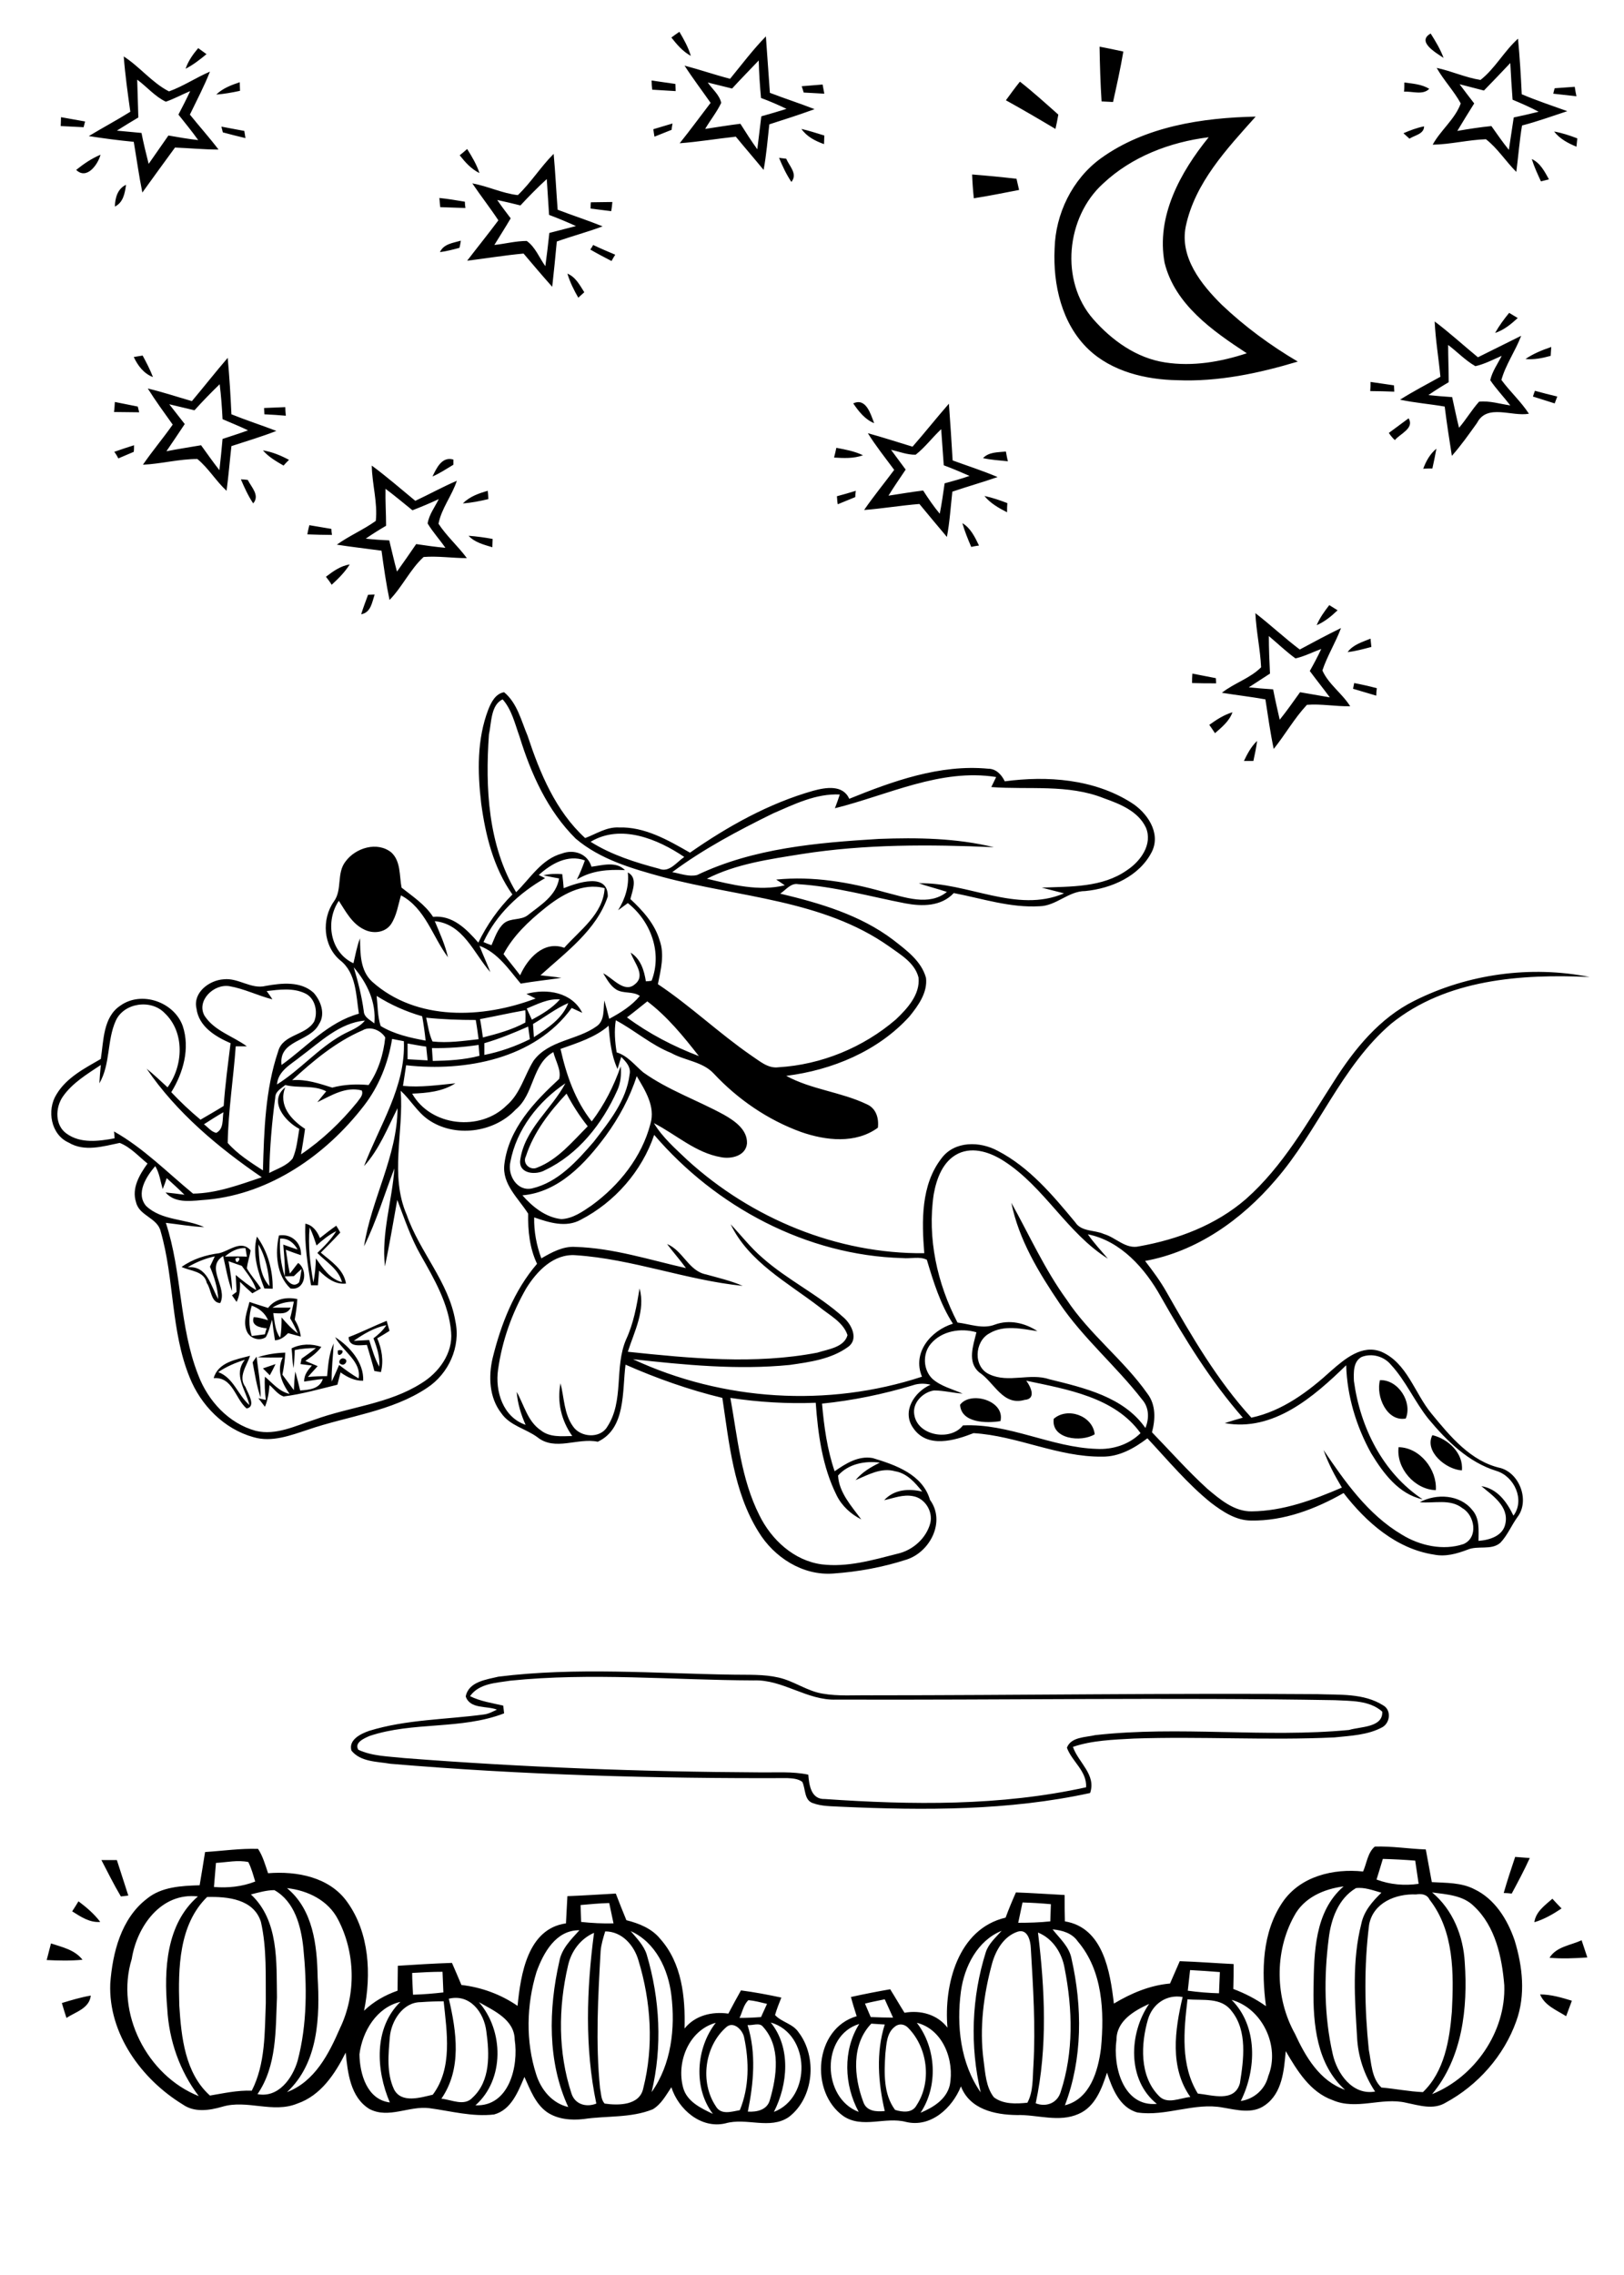
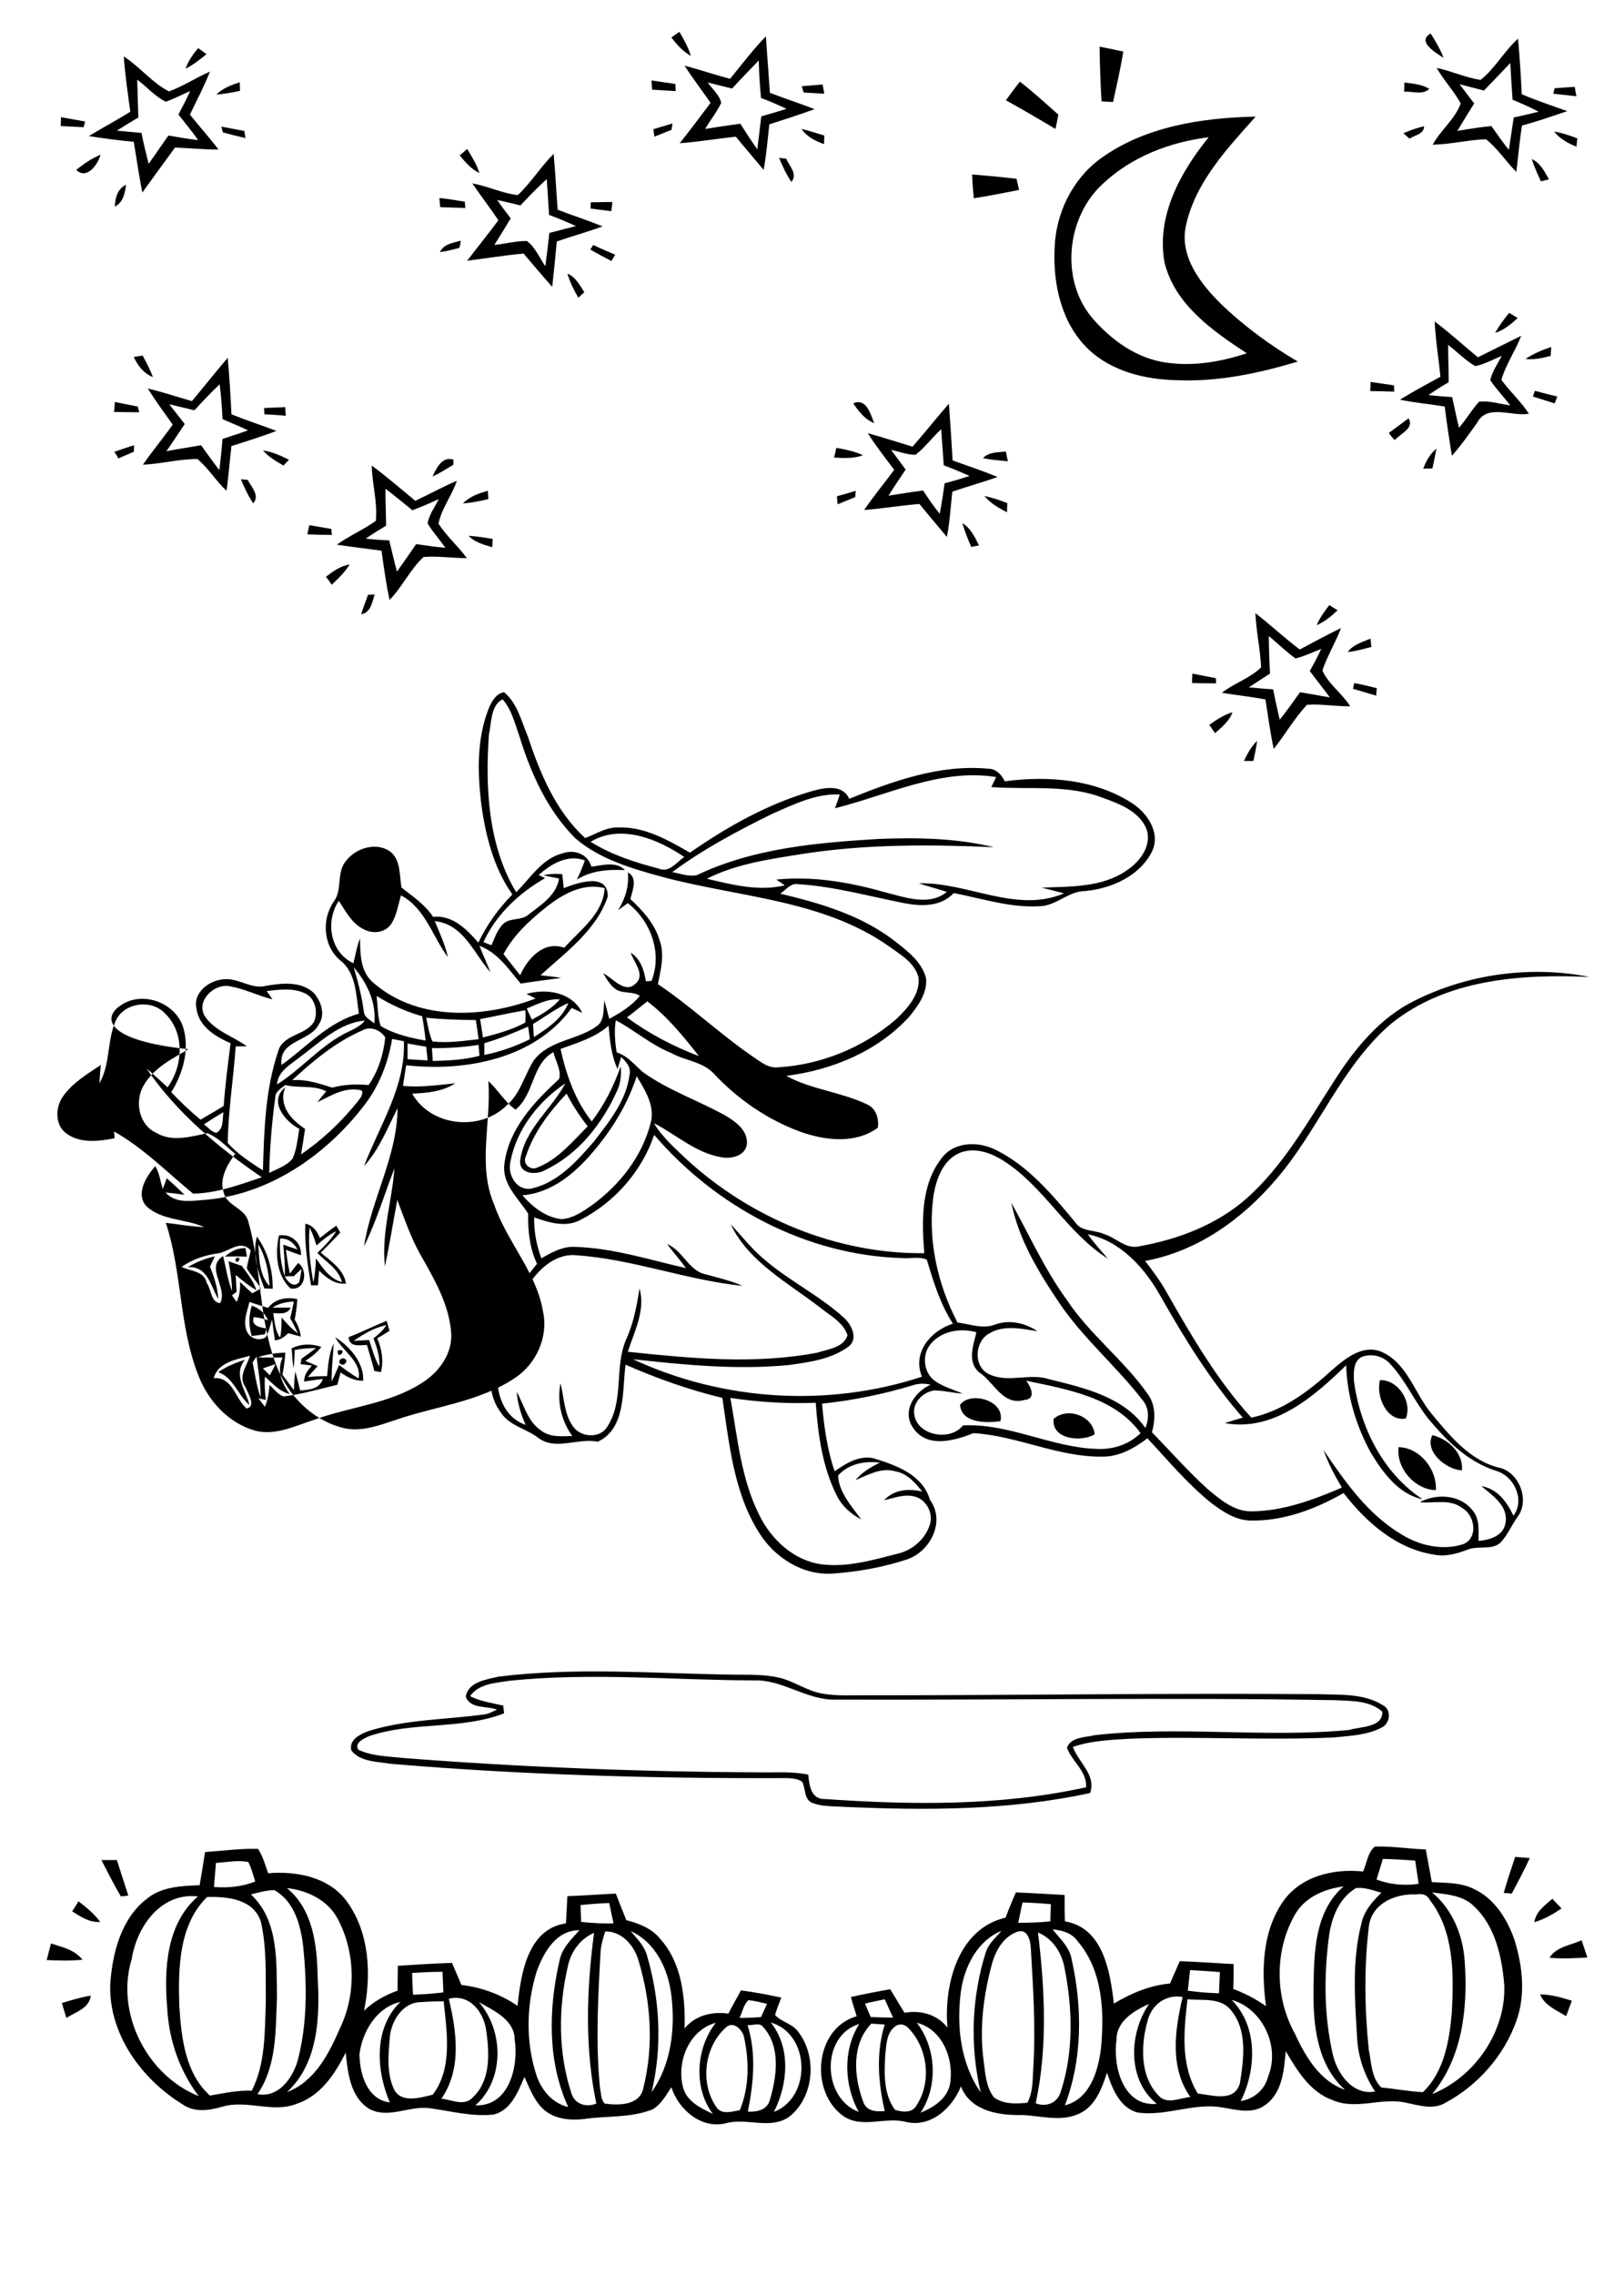
<svg xmlns="http://www.w3.org/2000/svg" version="1.2" baseProfile="tiny" id="Layer_1" x="0px" y="0px" viewBox="0 0 567 794" overflow="scroll" xml:space="preserve">
-   <path d="M21.6,699.1c3.3-1,6.6-2,10.1-2.6c-0.5,4.5-5.3,5.7-8.5,7.8C22.6,702.5,22.1,700.8,21.6,699.1 M537.7,696.1  c3.8,0,7.5,1.1,11.1,2.2c-0.7,1.8-1.3,3.6-2,5.4C543.5,701.6,539.3,700,537.7,696.1 M17.8,678.3c3.9,1.3,8.3,2.2,11,5.7  c-4.2,0.4-8.4,0.3-12.5,0.1C16.8,682.1,17.3,680.2,17.8,678.3 M541,683.3c2.4-3.9,7.3-4.3,11.2-6.1c0.7,2,1.3,4,2,6  C549.7,683.5,545.3,683.7,541,683.3 M27.4,663.6c2.8,2.1,5.5,4.4,7.6,7.2c-3.7,0.3-6.8-1.8-9.8-3.7C25.9,666,26.7,664.8,27.4,663.6   M535.7,670.9c0.5-3.7,3.7-5.9,6.3-8.2c1,1.1,2.1,2.3,3.2,3.4C542.2,668.1,539.1,669.9,535.7,670.9 M35.4,649.2c1.8,0,3.6,0,5.4,0  c1.3,4.1,2.7,8.3,4,12.4c-0.6,0.1-1.9,0.2-2.6,0.3C39.7,657.7,37.6,653.4,35.4,649.2 M529,648.1c1.7,0.1,3.4,0.3,5.1,0.4  c-1.9,4.2-4.1,8.3-6.3,12.4c-0.7-0.1-2.1-0.2-2.8-0.2C526.2,656.5,527.6,652.3,529,648.1 M253.6,707.5c-7.6,6.6-9.3,19.2-3.7,27.6  c1.8,3.2,5.5,1.9,8.4,1.4c3.3-8,3.3-17,1.5-25.4C259.3,708.5,256.1,705.3,253.6,707.5 M269.1,705.9c7.1,8.8,6,21.6,1.1,31.2  C283.4,732.1,283,709.9,269.1,705.9 M261,706.8c3.1,9.8,2.1,20.3,0.1,30.2c3.2,0.2,6.8-0.6,7.7-4.1c2.4-8.2,3.9-18.6-2.4-25.5  C265.2,705.8,262.8,707,261,706.8 M238.5,728.6c1.3,4.9,6.2,7.2,10.4,9.2c-6.9-9-5.9-23,1-31.8C240.5,708.6,236.1,719.7,238.5,728.6   M167.2,698.8c8.7,9.9,9,27-1.2,36c11.8,0.5,15.1-13.7,13.7-22.9C179.6,704.9,172.5,701.8,167.2,698.8 M136.1,711  c-0.5,6-1.2,12.6,1.5,18.3c2.6,4.9,9.2,2.8,13.5,1.8c7-9.3,4.9-21.9,3.8-32.6c-2.7,0-5.3,0.1-8,0.3  C140.7,698.8,136.6,705.3,136.1,711 M125.5,717c0.1,6.8,2.6,15.8,10.6,16.8c-4.8-11.2-5.7-26,3.7-35.1  C131.5,700.6,126.5,709,125.5,717 M261.3,698.1c-1.7,1.6-2.1,4.1-3.1,6.2c2.5,0,5-0.1,7.5-0.3c0.7-1.5,1.4-3.1,2.1-4.6  C265.7,698.9,263.5,698.3,261.3,698.1 M156.7,697.6c2.7,11.5,4.6,24.5-2.6,34.9c3.5,0.3,8,2.8,10.9-0.4c6.3-5.8,5.9-15.3,4.8-23.1  C169,702.4,164.1,695.8,156.7,697.6 M143.9,688.6c0,2.5,0.2,5.1,0.3,7.6c3.6-0.1,7.1-0.4,10.6-0.8c-0.1-2.4-0.2-4.8-0.3-7.2  C150.9,688.2,147.4,688.4,143.9,688.6 M198.3,686.1c-3.4,14.6-3.5,30.2,1.2,44.5c1.2,3.9,5.2,5,8.7,3.6c-4.1-19.5-3.4-39.9-0.8-59.6  C202.6,676.7,199.4,681.1,198.3,686.1 M220.2,674c2.1,2.5,4.6,5,5.6,8.2c4.6,15.5,5.5,32.2,1.7,48c6.9-9.7,8.3-22.3,6.9-33.8  C233.3,687.3,228.9,677.9,220.2,674 M211.3,674.1c-0.7,2.3-1.4,4.5-1.6,6.9c-0.9,16-1.8,32-0.2,47.9c0.4,1.8,0.3,3.9,1.6,5.3  c4.8,0.7,12.3,0.7,13.5-5.4c3.7-14.6,2.7-30.2-1.7-44.6C221.4,679,217.2,674.1,211.3,674.1 M187.3,688.3  c-3.5,11.5-3.8,24.2-0.1,35.7c1.7,5.4,5.6,10.1,11.2,11.4c-7.3-15.8-6.9-34.2-3.1-50.9c0.8-4.4,4.1-7.6,7-10.8  C194.1,673.6,189.7,681.6,187.3,688.3 M202.7,664.9c0.1,2,0.1,4,0.2,5.9c3.8,0.4,7.5,0.6,11.3,0.5c-0.5-2.4-1-4.7-1.5-7.1  C209.3,664.3,206,664.6,202.7,664.9 M72.3,662.1c-9.9,9.7-10.1,24.9-9.7,37.9c0.7,11,2,23.6,10.7,31.4c4.8-0.8,9.6-1.9,14.6-1.7  c4.8-9.4,4.5-20.3,4.9-30.6c-0.1-9.4,0.4-19-1.7-28.3C88.6,662.8,79.4,661.9,72.3,662.1 M46,683.7c-5.8,18.9,5.3,40.7,23.4,47.9  c-6.7-8.8-10.4-19.5-11-30.5c-1.2-13.6-0.4-29.6,10.7-39.2C56.2,660.4,47.8,672.4,46,683.7 M87.6,661.2c9.8,9.1,8.9,23.6,9.1,35.9  c-0.5,11.4,0,23.9-6.8,33.8c7.3,1.4,12.2-5.5,14-11.6c3.4-12.8,3.3-26.4,2-39.5c-0.8-7.5-3-16.1-10.1-20.1  C93.1,659.7,90.4,660.5,87.6,661.2 M100.2,659c9.1,7.5,10.5,19.9,10.7,31c0.8,13.9,0.3,30-10.7,40.2c9.7-3.7,14.6-13.3,18.5-22.3  c5.7-11.8,5.4-26.4-0.7-38C114.6,663.3,107.5,659.8,100.2,659 M75.4,650.2c-0.2,2.8-0.5,5.6-0.7,8.4c4.9,0.4,9.8-0.1,14.4-1.9  c-0.7-2.3-1.3-4.6-2.4-6.8C83,649.1,79.1,650,75.4,650.2 M71.6,646.4c6.2-0.4,12.3-1.3,18.5-1.1c1.7,2.6,2.5,5.6,3.5,8.5  c10-0.8,21.4,1.3,27.6,10c7.8,10.8,8.5,25.3,5.9,38c3.3-3.2,7.4-5.5,11.7-7c0-2.9,0.1-5.8,0.1-8.7c6.3-0.4,12.6-0.8,18.9-1  c1.1,2.5,2.2,5.1,3.3,7.7c7,0.8,13.8,3.3,19.6,7.3c1.1-11,3.5-26.9,16.9-28.8c0.2-3.2,0.3-6.4,0.5-9.5c5.6-0.2,11.3-0.6,16.9-0.9  c1.2,3.1,2.4,6.2,3.7,9.3c4.4,1.1,8.9,2.9,11.8,6.5c7.6,8.5,8.8,20.4,8.5,31.3c3.7-4.6,9.6-6,15.3-5.2c1.4-2.7,2.9-5.4,4.4-8.1  c4.7,0.6,9.4,1.5,14.1,2.5c-0.8,2-1.6,4-2.2,6.1c2.3,2.5,6.2,3,8.2,6c6.6,8.6,5.4,22.9-3.4,29.6c-6.6,4.5-14.8,0.1-22.1,2.2  c-8.5,2-16.4-4.8-18.9-12.6c-1.9,2.8-3.5,5.9-6.5,7.7c-7.7,3.1-16.1,2.2-24.1,3.4c-4.4,0.5-9.1,0.1-12.8-2.4  c-4.1-2.9-5.9-7.9-7.9-12.3c-2.2,5.1-4.6,11.5-10.6,13.1c-7.6,0.9-15.1-1.2-22.6-2.2c-7-0.9-14.2,3.8-20.9,0.3  c-6.7-4.1-7.6-12.7-8.3-19.7c-3.7,7.4-8.7,15-16.9,17.8c-8.5,3.5-17.6-1.5-26.2,1.1c-4.5,1.3-9.7,2.1-13.8-0.8  c-14.4-8.8-26-24.7-25.3-42.2c0.8-10.8,3.8-22.7,12.8-29.6c5.1-4.2,12.1-4.5,18.4-4.7C70.4,653.9,71,650.2,71.6,646.4 M312.5,707.3  c-3,2.2-3,6.3-3.4,9.6c-0.4,6.6-0.7,14,3.4,19.5c2.6,0.8,6,1.2,7.5-1.6c5.4-8.2,3.9-20.1-2.9-27C315.9,706.5,314,706.1,312.5,707.3   M299.8,737.1c-5.1-9.4-5.6-21.5,0.2-30.7C286.5,710.5,287,732.3,299.8,737.1 M320.1,706c6.8,8.8,7.5,22.1,1.3,31.4  c4.3-1.8,9-4.6,10.2-9.6C333.3,719.2,329.3,708.3,320.1,706 M304.2,706.3c-7,7.3-6.1,18.5-2.8,27.3c1.1,3.3,4.5,3.5,7.5,3.2  c-2.3-9.9-3.1-20.4,0-30.2C307.3,706.5,305.8,706.4,304.2,706.3 M389.8,712c-1.3,9.1,2.3,23.4,14.1,22.3  c-10.4-8.3-9.8-24.6-2.7-34.9C396,701.8,389.8,705.3,389.8,712 M430,698c9.2,9.2,8.7,24.3,3.2,35.3c4.7-0.7,8.5-4.1,9.6-8.7  C447,714.3,440.8,701,430,698 M414.6,697.8c-1.3,11-2.5,23,3.6,32.9c5,0.5,12.8,3.2,14.7-3.6c1.3-8.2,2.7-18.3-2.9-25.2  C426.4,697,419.9,698.3,414.6,697.8 M302,699.3c0.7,1.6,1.3,3.1,2,4.7c2.6,0.1,5.2,0.2,7.8,0.2c-1-2.1-1.9-4.3-2.9-6.4  C306.6,698.3,304.3,698.7,302,699.3 M400.8,704.8c-2.5,8.6-3,19.7,3.7,26.6c2.9,3.3,7.5,0.8,11.1,0.5c-7.3-10.3-5.4-23.4-2.7-34.9  C407.3,696,402.4,699.4,400.8,704.8 M415.5,687.6c-0.3,2.4-0.5,4.8-0.8,7.2c3.6,0.5,7.2,0.8,10.9,0.9c0.1-2.5,0.2-5,0.3-7.4  C422.4,688,419,687.8,415.5,687.6 M362.4,674.5c2.4,19.7,3.4,40.1-0.8,59.6c3.6,1.4,7.5,0,8.7-3.9c4.6-13.9,4.2-29,1.4-43.2  C370.8,681.7,367.6,676.6,362.4,674.5 M367.5,673.4c2.5,3.2,5.8,6,6.6,10.2c3.8,16.8,3.9,34.9-2.3,51.2c8.8-2.2,11.6-12,12.6-19.9  c1.2-12.8,0.6-27.1-8.1-37.3C374.3,674.7,370.9,673.7,367.5,673.4 M355.3,674.2c-4.8,1.6-7.6,6.4-8.9,11c-3,11-4.5,22.5-3,33.9  c0.6,4.4,0.8,9.3,3.6,12.9c3.3,2.5,7.8,2.3,11.7,1.9c2.1-3.9,1.8-8.6,2.1-12.9c0.8-13.7-0.1-27.4-0.9-41  C359.8,677.4,358.8,673.1,355.3,674.2 M335.5,695c-1.6,12-0.2,25.1,6.9,35.3c-3.8-16.1-3.2-33.2,1.8-49c1-3,3.5-5.1,5.5-7.4  C341.3,677.3,336.7,686.3,335.5,695 M357,664c-0.5,2.4-1,4.8-1.5,7.1c3.7,0,7.5-0.1,11.2-0.5c0.1-2,0.1-4,0.2-6  C363.6,664.3,360.3,664.1,357,664 M494.4,661.2c-7.1-0.3-15,2.9-16.4,10.6c-1.8,14.4-1.6,29.2-0.1,43.6c0.9,4.5,0.9,9.9,4.4,13.2  c4.8,0.4,9.6,1.4,14.5,1.6c7.5-7.2,9.3-18.2,10.1-28.1c0.7-13.3,0.8-28.1-7.8-39.1C498.2,661.1,496.2,660.9,494.4,661.2 M500,660.5  c7.2,6,10.9,15.2,11.4,24.4c1.1,15.9-0.8,33.3-11.4,46c14.9-6,25.8-21.8,25.2-38c-0.8-9.8-3.1-20.6-10.6-27.6  C510.8,661.5,505.2,661.2,500,660.5 M463.9,676.6c-1.7,13.4-1.6,27.1,1.4,40.3c1.5,6.8,6.9,14.5,14.8,13.1c-3.8-5.7-6-12.3-6.3-19.1  c-0.8-13.1-1.8-26.6,1.5-39.5c0.9-4.4,3.9-7.8,7-10.8c-2.9-0.8-5.9-2-8.9-1.6C467.2,662.7,464.7,669.9,463.9,676.6 M451.8,668.8  c-6.9,12.5-6.6,28.6,0.3,41c3.7,8,8.6,16.5,17.5,19.6c-9.9-8.8-11.2-23-11-35.4c0.2-12.4,0.3-26.8,10.5-35.6  C462.2,659.3,455.2,662.3,451.8,668.8 M480.6,656c4.7,1.8,9.8,2.2,14.7,1.5c-0.4-2.7-0.8-5.4-1.2-8.1c-3.8-0.3-7.5-0.5-11.3-0.6  C482.1,651.1,481.4,653.5,480.6,656 M475.9,653.2c1.3-2.9,1.6-6.6,4.1-8.7c6-0.2,11.9,0.8,17.8,1c0.7,3.8,1.4,7.6,2.1,11.4  c5,0.3,10.3,0.1,14.9,2.5c7.1,3.4,11.5,10.5,14,17.8c2.8,9.1,3.9,19.1,0.6,28.2c-4.3,12.1-13.4,22.4-24.7,28.5  c-4.3,2.6-9.3,0.9-13.8,0c-8.5-2-17.3,2.7-25.6-0.9c-7.9-2.8-12.4-10.3-16.4-17.1c-0.6,6.7-1.2,14.7-7.3,18.9  c-4.3,3.1-9.8,1.6-14.6,0.8c-10-1.9-19.9,3.2-29.9,1.7c-6.2-1.7-8.8-8.4-10.6-13.9c-1.8,5.5-4.1,11.9-9.9,14.4  c-6.9,3.1-14.4,0.2-21.6,0.4c-7.7-0.1-16.4-2-19.5-10c-3,7.5-10.5,14.5-19.2,12.4c-7.2-1.9-15.2,2.4-21.8-2  c-11.9-8.4-10.2-30.6,4.6-34.9c-0.7-2.2-1.4-4.4-2-6.7c4.5-1,9.1-1.9,13.7-2.7c1.7,2.7,3.3,5.5,5,8.2c5.6-1,11.5,0.6,15,5.2  c-1.3-14.9,3.6-34.5,20.3-38.4c1.1-3,2.3-5.9,3.6-8.8c5.7,0.2,11.3,0.6,17,0.9c0,3.1,0,6.1,0.1,9.2c13.4,2.2,15.8,17.6,17.1,28.7  c6-3.6,12.6-6.4,19.6-7c1.1-2.6,2.3-5.2,3.4-7.8c6.3,0.2,12.5,0.7,18.8,1c0,2.9,0,5.8-0.1,8.7c4,1.5,7.9,3.5,11.4,6  c-1.6-12.2-1.4-25.7,5.8-36.3C454,654.8,465.6,652.1,475.9,653.2 M178.1,586.6c-4.9,0.8-10.8,0.9-14,5.4c3.6,1.8,7.7,2.4,11.6,3.3  c0.1,0.7,0.2,2,0.3,2.7c-15,5.8-31.8,2.8-47,7.9c-1.8,0.8-5.4,2.3-3.9,4.8c4.9,2.3,10.6,2.3,15.9,2.9c41.2,3.2,82.6,4.8,124,5  c5.8,0.1,11.6-0.4,17.2,0.8c0.3,3.7,1,8.7,5.8,8.5c30.3,2.1,61.3,2.5,91.2-4.1c0.3-5.7-4.9-8.9-6.7-13.8c1.4-3.8,6.5-3.6,9.9-4.4  c29.4-3.3,59.2,1,88.6-1.8c3.9-1.2,11.9-0.8,11.6-6.4c-4.5-4-11-3.7-16.6-4c-58-1-116,0-174-0.2c-10.2,0.4-18.7-7.1-28.9-6.7  C234.8,586.4,206.4,583.7,178.1,586.6 M174,585.2c27.2-3.4,54.7-1.1,82-0.7c5.3,0.1,10.6-0.2,15.8,1c5.4,1.2,9.9,4.7,15.3,5.6  c5.6,1,11.3,0.5,16.9,0.6c52,0,104-0.8,156-0.4c7.7,0.3,16.1-0.4,22.9,3.9c2.9,1.6,2.5,6-0.2,7.6c-5.1,2.8-11.1,3-16.8,3.6  c-23.3,1.1-46.7-0.4-70.1,0.4c-7.1,0.4-14.4,0.6-21.2,2.9c1.9,5.5,8.2,9.7,6,16.1c-28.4,6.2-57.9,6.1-86.8,4.8  c-3.4-0.2-6.9-0.1-10.1-1.3c-3-1.1-2.4-5-3.6-7.4c-1.5-1.1-3.4-1.2-5.2-1.3c-46.2,0.2-92.5-1.1-138.6-5c-4.6-0.8-10.4-0.6-13.6-4.6  c-1.1-3.8,3.3-5.9,6.2-6.9c13-4,26.6-3.9,40-5.7c1.7-0.2,3.1-1,4.6-1.7c-3.5-1.4-9.4-0.1-10.9-4.6  C163.6,586.9,169.9,586.2,174,585.2 M488.3,505.1c7.4,0.1,13.5,7.8,13,15C493.9,519.9,487.4,512.4,488.3,505.1 M500.1,500.9  c5.5,1.3,10.9,6.3,10.3,12.3C504.8,512.9,497.2,506.5,500.1,500.9 M367.9,495.2c4.8-4.2,13.6-1.1,14.3,5.4  C377.5,503.5,366.9,502.3,367.9,495.2 M335.2,490.3c3.6-4.9,15.8-1.5,14.1,5.7C344.5,496.8,335.6,496.7,335.2,490.3 M481.8,481.7  c6.4-0.2,11.4,7.7,9,13.4C484.2,496.3,480.3,487.3,481.8,481.7 M91.8,477.6c1.5-0.5,2.9-1,4.4-1.5c-0.6,1.3-1.3,2.6-2,3.9  C93.4,479.2,92.6,478.4,91.8,477.6 M120.2,474.2c1.6,0.5,0.2,2.6-1,2C117.6,475.7,118.9,473.6,120.2,474.2 M88.2,475.5  c0.3-0.5,1-1.5,1.4-2c0.5,4.8,1.5,9.5,1.4,14.3C89.6,483.8,89,479.6,88.2,475.5 M76.2,478.9c5.4,2,6.8,8,10.9,11.5  c-1.3-5.3-5.8-10.6-1.6-15.8C82.2,475.6,79,477,76.2,478.9 M74.6,481c1.6-5.6,7.9-6.5,12.7-7.8c-1.1,3.5-4.3,7.3-1.6,10.9  c0.8,2.1,3.9,6.8,0.4,7.5C82.1,488.2,81.3,480.5,74.6,481 M118,471.3C122,470.5,117.3,475.3,118,471.3 M117,466.7  c5.1,3.2,10.1,8.9,9.8,15.2c-2.9,0.1-5.5-1.2-7.9-2.9c-0.4,1.4-0.7,2.9-1.1,4.3c-6.2,1.5-12.4,3.3-18.8,4.1c-2-0.7-3.3-2.6-4.9-4  c-0.2,2.6-0.6,5.2-1.6,7.6c-0.8-1-1.5-2-2.3-3c0.7,0.2,2,0.5,2.6,0.6c-0.3-2.7-0.5-5.4-0.3-8.1c2.7,2.3,5,5.2,8.6,6  c-2.7-3.8-4.6-8.1-2.4-12.7c-2.9,0-5.8,0.1-8.7-0.1c3.1-1,6.3-1.5,9.6-1.6c-0.1,2.6-0.5,5.2-1,7.7c1.3,1.8,2.7,3.6,4,5.4  c0.1-2.2,0.2-4.3,0.5-6.5c0.6,2.2,1.2,4.4,1.7,6.6c3.1-0.2,6.8-0.5,7.9-4c-2.2,0.2-4.3,0.6-6.5,0.9c-0.1-2.3,1.3-4,2.7-5.6  c-1.3-0.2-2.7-0.3-4-0.5c0.1-0.5,0.3-1.5,0.4-1.9c1.7-1.2,3.4-2.4,5-3.7c-2.5,0-5,0.2-7.4,0.7c0,2.1-0.2,4.2-0.4,6.3  c-0.5-2.2-0.4-4.6-0.7-6.9c3.3-1.6,6.9-1.7,10.4-0.5c-1.5,2-3.5,3.5-5.6,4.9c1.4,0.6,2.9,1.2,4.3,1.8c-1.1,1.3-2.3,2.5-3.4,3.8  c2.2-0.2,4.5-0.3,6.7-0.3c0.4-3.9,0.6-7.8,2.3-11.4c-0.2,4.4-0.8,8.8-0.7,13.3c0.9-1.9,1.8-3.9,2.6-5.8c2.2,1.7,4.4,3.3,6.8,4.7  C126.3,475.2,119.7,471.7,117,466.7 M123.5,468c1.8-0.1,3.6-0.2,5.4-0.3c1,3.2,1.9,6.4,3.5,9.3c0.3-3.4-0.8-6.7-2-9.9  c1.7-1.3,3.3-2.7,4.5-4.6C130.6,463.4,126.9,465.6,123.5,468 M121.7,466.7c4.5-1.7,8.8-3.9,13.3-5.7c0.3,1.2,0.7,2.3,1,3.5  c-1.4,0.9-2.9,1.8-4.3,2.6c1.6,3.7,2.3,7.8,1.3,11.8c-0.6-0.1-1.7-0.3-2.3-0.4c-0.8-3.1-1.7-6.1-2.6-9.1  C125.6,469.5,121.9,470.3,121.7,466.7 M90.2,461.3C90.8,461.8,90.8,461.8,90.2,461.3 M98.4,457.3C98.9,457.8,98.9,457.8,98.4,457.3   M87.9,455.7c-1.1,3.5-1.1,7.1,0,10.6c1.5-0.2,3.1-0.4,4.6-0.6c0.1-0.5,0.4-1.6,0.6-2.1c-2.3-0.2-5.6-0.9-4.5-3.9  c1.7,0.1,3.4,0.6,5,1.1C92.5,458.2,90.4,456.6,87.9,455.7 M95.1,456.4c2.1,0,4.3,0,6.4,0c-1.2,2.5-3.9,2-6.1,1.9  c0.5,3,0.6,6.1,2.4,8.6c0.5-2.3,0.5-4.7,0.5-7.1c1.7,2,3.5,4,5.7,5.6c-0.8-1.8-1.7-3.6-2.7-5.3c0.5-1.9,0.9-3.9,1.3-5.8  C99.9,454.3,97.3,455,95.1,456.4 M93.6,456.5c2.4-3.2,6.4-3.9,10.2-3.1c-0.1,2.4-0.5,4.8-0.9,7.2c1.1,1.8,1.9,3.8,2.1,5.9  c-1.5-0.4-3-0.8-4.4-1.2c-1.3,1.3-2.7,2.4-4.6,2.5c-0.4-2.4-0.7-4.8-1-7.2c-0.7,2-1.1,4.2-2.2,6.1c-2.2,1.5-5.5,0.5-6.6-2  c-1.5-3.4,0.1-7,0.9-10.3C89.3,455.2,91.5,455.8,93.6,456.5 M82.2,439.3C82.4,442.6,85.2,437.7,82.2,439.3 M65.5,442.3  c7-0.6,8,6.5,10.7,11.1c-0.2-3.9-1.4-7.7-2.9-11.3c0.6-1.2,1.1-2.4,1.7-3.6C71.7,439.2,68.5,440.5,65.5,442.3 M78.5,438.6  c2.6-0.1,5.2-0.1,7.7,0c-0.1-0.8-0.4-2.3-0.5-3C83,435.5,80.5,436.8,78.5,438.6 M76.5,437.4c3.6-0.8,7.7-4.8,11-1  c-0.3,2.1-1.1,4.2-1.3,6.3c1.4,2.5,3.4,4.6,4.9,7c-1,0.6-2,1.1-3,1.7c-1.5-1.3-2.9-2.6-4.3-4c0.1,2.4-0.1,4.8-1.2,7  c-0.4-0.6-1.2-1.7-1.6-2.3c0.4-0.3,1.2-0.9,1.6-1.2c-0.1-2-0.2-3.9-0.3-5.9c2.3,1.9,4.6,3.8,7.2,5.3c-1-3.3-3.2-5.8-5.1-8.5  c-1.6-0.5-3.1-1.1-4.6-1.6c0.6,3.5,1.2,6.9,1.2,10.4c-1.5-3.9-2.1-8.1-3.1-12.2c-6.4,4,1.7,10.9-1,16.4c-3.3-0.1-3.1-4.8-4.7-7  c-0.9-4.2-5.6-4.1-8.8-5.6C67.3,439.4,71.9,438,76.5,437.4 M90.2,434.3c0.3,5,0.3,10.7,3.9,14.6C93.8,443.8,92.8,438.7,90.2,434.3   M92.3,449.7c-2.2-5.7-4.3-12-2.6-18.1c3.8,5.2,5.6,11.8,5.5,18.2C94.5,449.8,93,449.7,92.3,449.7 M102.6,445.4  c-1.1,0-2.1,0.1-3.2,0.1c1,1.8,3,4.1,5,2.1c0.5-1.5,0.6-3.1,0.9-4.7C104.4,443.7,103.5,444.5,102.6,445.4 M97.8,432.3  c-0.3,4.5,0.3,9,1.6,13.2c0.2-3.7-0.2-7.4-0.5-11.1c1.7,0.6,3.3,1.2,5,1.7C102.6,433.8,100.6,432.1,97.8,432.3 M97.4,431.2  c4.3-0.7,7.9,2.5,7.7,6.9c-1.8-0.6-3.5-1.2-5.3-1.9c0.4,2.8,0.8,5.5,1.4,8.3c1-1.2,1.9-2.5,2.9-3.7c3.6,2.5,2.5,9.8-2.7,8.9  C96.5,445.1,96,437.3,97.4,431.2 M108.1,428.4c-0.6,6.4,0.2,12.9,1.3,19.2c0.6-2.8,0.8-5.6,0.9-8.4c2.4,3.4,4.9,7.2,9.1,8.3  c-1.2-4.6-5.5-7-8.6-10.2c2.4-2.3,4.8-4.7,6.6-7.6c-2.6,1.3-4.8,3.1-6.9,5C109.8,432.5,109.1,430.4,108.1,428.4 M106.6,427.1  c2.6,0.5,4.1,2.6,5.1,5c1.9-1.5,3.8-3,5.7-4.3c0.4,0.6,1.1,1.8,1.4,2.4c-2.2,2.4-4.5,4.7-6.8,7c3.5,3,8,5.8,8.8,10.8  c-3.9,0.4-6.8-2-9.4-4.5c-0.1,1.7-0.3,3.4-0.4,5.1c-0.8,0-1.6,0-2.4,0C107.4,441.5,106.3,434.3,106.6,427.1 M434.3,265.6  c1.2-2.5,2.5-5,4.6-7c-0.3,2.4-0.8,4.7-1.3,7C436.4,265.6,435.3,265.6,434.3,265.6 M422.2,253c2.5-1.8,5.1-3.5,8.1-4.4  c-1.1,3.1-3.7,5.2-6.1,7.3C423.5,254.9,422.9,253.9,422.2,253 M255,487.9c2.5,13.8,3.7,28.2,10.1,40.9c4.2,8.6,12.1,15.9,21.8,17.2  c8.9,1.1,17.8-1.5,26.4-3.7c5.4-1.2,10.1-5.4,11.5-10.7c1-4.1-1.9-8.7-6-9.4c-3.5-0.7-6.8,0.7-10.1,1.4c3.5-3.8,8.6-4.1,13.3-3  c-2.5-3.1-5.3-6.4-9.5-7.1c-4.9-1.4-9.5,1.3-13.8,3.1c2.3-2.8,5.4-4.6,8.5-6.1c-5.2-0.7-11,0.4-14.6,4.5c0.3,5.9,4.7,10.7,8.1,15.3  c-3.6-1.8-6.8-4.7-8.6-8.4c-5-10-6.5-21.3-7.3-32.3C274.9,490,264.9,489.4,255,487.9 M325,469c-3,3.5-2.7,9.2,0.6,12.3  c3,2.6,6.9,3.5,10.5,5.1c-3.3-0.2-6.6-1.1-10-1.1c-3.9,0.6-7.6,4.3-6.9,8.4c1.1,7.5,12.7,9.4,17,3.8c16.1-0.8,30.8,7.7,46.7,8.2  c5.6,0.3,11.3-1.5,15.3-5.5c-9-12.6-25.8-15.3-39.9-18.3c1.6,2.1,3.6,6.4-0.6,6.7c-7.6,2.2-10.6-6.2-15.8-9.6c-4.3-3.6-2.1-9.4-1-14  C335.5,463.4,328.8,464.5,325,469 M334.6,402.6c-5.4,2.6-7.6,8.7-8.6,14.2c-2.3,15.3,1.2,31.2,8.3,44.8c4.3,0.5,8.8,2.4,13.1,0.7  c5-1.8,10.4-0.6,14.8,2.3c-5.5-0.8-11.7-2.3-16.8,0.8c-5.2,2.8-5.7,11.8,0.1,14.3c6.6,3.1,14.1-0.6,20.9,1.7  c12.1,3,25.9,6.1,33.5,17c1.4-3.4,1.3-7.2-1.2-10c-9-11.6-20.4-21.2-28.7-33.4c-7.3-10.8-14.3-22.3-16.9-35.2  c6.3,11.3,11.6,23.2,19.3,33.8c8,12.1,19.9,21,28.2,32.8c3,3.9,2.8,9,1.6,13.5c6.4,6.6,12.5,13.5,19.3,19.7c4.4,3.7,9.4,8,15.5,7.9  c11-0.1,21.5-4,31.5-8.3c-2.5-4.2-4.8-8.5-6.4-13.1c7.5,11.1,15.5,22.5,27.3,29.5c6.3,3.9,14.5,5.7,21.6,3.3  c5.2-2.3,3.9-10-0.4-12.5c-4.3-3.4-9.9-1.6-14.9-2.1c5.8-3.1,14-2.7,18.3,2.7c2.7,3,2.2,7.2,2.2,10.8c3.9-0.3,8.6-1.7,9.4-6.1  c1.2-6-4.5-9.7-8.4-13c5.6,0.9,8.9,5.5,11.2,10.3c4.1-5.5,0.3-13.7-5.9-15.6c-9.8-3-17.4-10.5-23.8-18.2c-4.8-6-7.9-13.3-13.1-18.9  c-2.4-2.9-6.6-4.1-10.2-2.7c-3,1.6-2.8,5.5-2.7,8.4c2.2,16.2,10.1,32.1,24,41.3c-8.4-1.8-13.8-9.2-18-16.1c-5.2-9.4-8.4-20-8.7-30.7  c-11.3,11-25.4,23.3-42.4,20.2c2.1-0.7,4.2-1.3,6.3-1.9c-11.2-12.8-20.2-27.4-28.6-42.2c-5.5-9.9-14-19.5-25.5-21.8  c2.1,3,4.6,5.7,7,8.5c-14.2-8.9-22.1-24.9-36.2-34C346,402.3,339.9,400.1,334.6,402.6 M228.4,396.1c-4.3,12.7-13.8,23.5-25.6,29.6  c-5.2,2.9-11.1,1-16.3-0.8c-0.1,4.9,0.8,9.7,2.5,14.3c3.6-2.1,7.6-4.3,11.9-4c13.2,0.4,25.8,4.5,38.6,7.4c-2.1-2.9-4.5-5.6-6.6-8.4  c5.6,2.3,7.5,9.4,13.6,10.6c4.3,1.2,8.7,2.2,12.8,4c-19.7-2-38.5-9.4-58.3-10.7c-7.7-0.6-13.6,5.6-17.3,11.6  c-5,8.7-8.4,18.3-9.8,28.3c-1.1,7.6,1.7,16.6,9.6,19.3c-1.6-3.6-2.8-7.5-3.1-11.5c2.6,4.6,3.8,10.3,8.4,13.4c3.1,2.5,7.2,2.1,11,2  c-3.8-5.3-5.4-12-4.1-18.4c1.3,5.1,1.2,10.7,4.4,15.1c2.6,3.8,9.4,4.3,11.9,0.1c6-9.1,2.4-20.8,6.6-30.5c2.6-5.6,3.7-11.7,4.7-17.8  c2.1,7.7-1.8,14.9-4.1,22.1c21.9,2.3,44.4,4.5,66.2,0.3c3.7-1.2,9.3-1.8,10.5-6.1c-1.5-4.6-6.4-7-9.9-9.9  c-11.1-8.5-24.6-15.7-30.9-28.8c3.7,3.9,7,8.2,11.1,11.7c8.8,7.8,19.6,12.9,28.3,20.8c2.8,2.4,5.4,7.6,1.6,10.3  c-5.9,4.3-13.4,5.3-20.4,6.3c-18.2,1.8-36.6,0-54.7-2c31.4,14.6,68,16.9,100.9,6.1c-3.5-8.4,3.1-16.1,10.8-18.5  c-4.4-6.8-6.8-14.6-9.1-22.3c-2.5-1.3-5.7-0.3-8.5-0.6C281.6,438.2,249.9,421.2,228.4,396.1 M71.2,392.4c1.4,1,2.5,2.6,4.3,3  c2.7-1.4,2.1-4.7,2.5-7.2C75.7,389.5,73.4,391,71.2,392.4 M183.6,403.6c-1.3,2.5,1.5,5.1,4,3.9c7.2-2.8,12.3-9.1,17.6-14.4  c-2.8-3.5-5.3-7.4-7.4-11.4C191.9,388,186.3,395.2,183.6,403.6 M99.6,378.7c-1.4,1.2-3.5,2.2-3.5,4.4c-1.2,8.7-1.9,17.5-2.1,26.3  c2.8-1.5,6.2-2.5,8.2-5.1c1.4-3.2,1.7-6.8,2.3-10.3c-5-2.6-10.9-9.7-4.9-14.5c-2.5,6.3,2,11.3,6.9,14.5c-0.4,3-0.9,5.9-1.4,8.9  c7.4-5,14-11.3,19.6-18.2c0.8-1.2,2.3-2.5,1.6-4.1c-5.6-1.5-10.7,1.8-15.5,4.1c1-1.3,2.1-2.6,3.1-3.8  C109.5,378.6,104.3,379.9,99.6,378.7 M222.3,375.6c-2.4,7.5-6.2,14.5-10.8,20.8c-7.1,9.6-16.4,19.7-29.1,20.8  c3.5,4,8.1,7.7,13.6,8.3c4-0.2,7.4-2.6,10.6-4.8c9.6-7,17.5-16.9,20.5-28.5C228.9,386.2,225.2,380.5,222.3,375.6 M150.8,365.8  c0.1,1.5,0.2,3,0.3,4.5c5.5-0.1,11-0.4,16.3-1.8c-0.1-1-0.2-2.8-0.3-3.8C161.8,365.5,156.3,365.9,150.8,365.8 M142.3,364.2  c0,1.8,0,3.7,0,5.5c2.3,0.1,4.6,0.3,7,0.4c-0.2-1.6-0.3-3.2-0.5-4.8C146.6,365,144.5,364.6,142.3,364.2 M136.9,362.6  c-1.4,8.5-4.6,16.6-9.9,23.4c-13.2,17.1-32.6,30.6-54.5,32.7c-4.9,0.3-11.1,1.7-14.7-2.5c2.2,0.2,4.4,0.5,6.6,0.8  c-2-2-4.1-3.9-6.2-5.8c-0.4,1.3-0.9,2.6-1.4,3.8c-0.8-2.7-1.1-5.5-2.6-8c-3.1,3.6-6.9,9.5-3.2,13.9c5.5,5.2,13.7,4.4,20.3,7.4  c-4.5-0.2-9-1-13.4-1.5c5.7,17.3,4.6,36.1,11.3,53.1c3.4,9,10.6,16.9,20.1,19.5c7.1,1.7,13.9-1.8,20.5-3.9  c12.3-4.5,26-5.5,37.3-12.7c6.1-3.7,11.1-10.5,10.4-17.9c-0.8-9.8-5.9-18.5-10.6-26.8c-3.5-6.1-5.7-12.8-8.2-19.3  c-1.4,7.7-2.7,15.5-4.3,23.2c-1.3-11.6,2.5-22.8,3.3-34.2c-3.5,9.1-6.3,18.5-10.6,27.2c2.5-16.4,11.6-31.4,11.7-48.2  c-3.5,6.9-6.4,14.4-11.7,20.2c5.4-14.2,14.6-27.8,13.9-43.6C139.5,363.1,138.2,362.9,136.9,362.6 M169.1,364.1c0,1.4,0,2.7,0,4.1  c5.5-1.1,10.9-3,15.9-5.5c-0.2-1.5-0.4-2.9-0.6-4.4C179.4,360.5,174.3,362.6,169.1,364.1 M126.6,359.6c-9.3,4-17.2,10.6-24.6,17.4  c4.9-0.4,9.5,1.2,14,2.6c4.1-1.1,8.4-1.3,12.7-0.9c3.4-4.9,5.2-10.8,5.8-16.6C133,359.6,129.3,358,126.6,359.6 M195.7,366.1  c2,9,5.1,18,10.9,25.3c4.4-5.8,7.7-12.3,10.1-19.2c0.3,2.8,0,5.8-1.2,8.4c-5.2,11.6-13.6,22.3-25.2,27.8c-3.1,1.8-9.1,1.4-8.7-3.3  c1.4-10.9,10.9-17.8,15.8-27c-9.4,6.3-17.1,16.1-19.2,27.4c-1.1,4.6,2.3,10.4,7.5,9.3c9.1-2.1,15.7-9.5,21.6-16.3  c5.4-7,11.4-14.4,12.5-23.4c0.6-2.6-1.2-4.5-2.9-6.2c-0.3,1-1,3.1-1.3,4.2c-2.2-4.8-2.7-10-3.1-15.1  C207.8,362.1,201.6,364,195.7,366.1 M104.9,368.8c-3.3,2.7-7.8,4.9-8.2,9.7c8-5,14.3-12.5,22.6-17.2c2.8-1.6,6-2.5,8.1-5.1  C118.5,357,111.8,363.7,104.9,368.8 M148.8,355.2c0.6,2.8,1,5.7,2.2,8.3c5.4,0.6,10.8-0.2,16.1-0.8c-0.3-2.2-0.6-4.5-1-6.7  C160.3,356,154.6,355.8,148.8,355.2 M167.6,355.7c0.4,2.1,0.7,4.3,1,6.4c5.1-1.3,10.2-2.7,14.8-5.2c0.1-1.5,0.1-2.9,0-4.3  C178.2,353.5,172.9,354.7,167.6,355.7 M186.1,357.4c0.1,1.5,0.2,3.1,0.3,4.6c4.7-3.1,9.9-6.4,12-11.9C194,352,190.2,355,186.1,357.4   M40.4,356.3c-3.1,6.9-1.8,15.1-5.7,21.8c0.1-2.1,0.3-4.3,0.5-6.4c-4.8,3.2-10,6.3-13.3,11.1c-2.6,3.8-2.8,10,1.4,12.9  c4.9,3.5,11.2,2.6,16.7,1.6c0-0.6-0.1-1.8-0.2-2.4c10.3,5.8,18.6,14.3,27.6,21.7c8.3-0.1,16.2-3.1,24-5.7  c-15.2-10.4-29.8-22.6-40.2-37.9c2.5,2,4.9,4.3,7.3,6.5c5.5-7.5,6.1-19.2-1-25.9C52.7,348.6,43.2,350,40.4,356.3 M218.9,355.1  c7.7,5.7,16.2,10.1,25.1,13.5c-5.4-6.9-11-13.8-18-19.1C223.6,351.4,221.3,353.3,218.9,355.1 M183.9,352c0.6,1.3,1.2,2.6,1.8,3.9  c3.5-1.9,7.1-4,9.8-7.1C191.3,348.5,187.6,350.5,183.9,352 M131.5,347.6c0.4,3.5,0.3,7.1,1.4,10.5c4.8,2.9,10.3,4.1,15.7,5.1  c-0.3-2.9-0.7-5.7-1.2-8.5C141.8,353.1,136.4,350.7,131.5,347.6 M71.4,354.5c3.4,5.3,9.9,7.1,14.8,10.7c-1.3,0-2.6,0-3.9,0  c-0.8,11.2-2.6,22.4-2.8,33.7c3.4,3.9,8,6.8,12.3,9.6c0.4-13.9,0.8-28.2,5.3-41.5c1.6-6.1,9.7-5.5,12.6-10.5  c1.4-3.4,0.3-8.2-3.2-9.8c-4.2-2-9-1.3-13.4-0.8c0.7,1,1.4,1.9,2,2.9c-5.1-1.3-9.8-3.7-15-4.6C74.6,343.3,68.5,349.3,71.4,354.5   M123.5,337.6c1.5,5,2.8,10.1,3.5,15.3c0.1,2.2,2.3,3.1,3.7,4.3C131.4,349.8,128.2,343.1,123.5,337.6 M190.1,317.1  c-5.6,4.5-10.9,9.5-14.3,15.9c1.9,2.5,3.9,4.9,5.8,7.4c2.6-5.9,8.3-12.2,15.4-9.6c5.5-6.2,13.6-11.8,14.1-20.8  C203.4,307.9,195.9,312.4,190.1,317.1 M206.2,293.8c7.3,4.6,15.6,7.2,23.9,9.4c3.6,1.5,6.1-2.3,8.8-4.1  C229.6,292.8,216.7,287.5,206.2,293.8 M291.5,282.1c0.6-1.6,1.2-3.2,1.7-4.8c-8.3-0.4-15.9,3.4-23.3,6.6  c-12.2,6-24.3,12.4-35.2,20.5c2.9,0.5,5.8,1.7,8.7,1c19.7-9.4,42-11.3,63.5-12.6c13.4-0.5,27-0.3,40.1,2.9c-22.4-1-45-1.1-67.2,2.4  c-11.2,1.8-22.8,3.4-33,8.6c8.9,2.1,18.1,4.5,27.2,2.3c-1-0.7-2-1.4-3-2c12.8-1.3,25.6,0.9,37.9,4.4c6.9,1.7,15.4,5,21.7-0.1  c-3.3-1.1-6.6-1.9-9.8-3c16.9-0.5,34.1,10.6,50.7,3.5c-2.6-0.7-5.2-1.3-7.8-2c10.1-0.4,21.2,0,29.8-6.1c4.7-3.1,9-9,6.6-14.8  c-2.7-5.8-9.1-8.3-14.7-10.3c-12.5-5-26.2-2.9-39.3-3.9c0.6-1.2,1.1-2.3,1.7-3.5C328.4,268.1,310,277.5,291.5,282.1 M170.7,256.4  c-1.3,18.6-0.3,38.6,9.5,55c5-4.9,8.9-11.6,16-13.5c4.2-1.6,9,0.1,10.3,4.6c3.9-0.5,8.6-2,11.7,1.2c-5.8-0.3-11.7,0.1-16.8,3.3  c1.1-2.2,2-4.4,2.8-6.7c-6-2.2-11.8,1.2-16.1,5.1c0.6,0.3,1.7,0.8,2.2,1.1c-9.1,5.2-17.1,12.7-21.5,22.3c0.9,0.4,1.9,0.8,2.8,1.1  c1.2-2.7,2.1-5.7,4.4-7.7c2.4-1.9,5.9-0.9,8.3-2.8c4.4-3.5,9.9-6.7,10.9-12.8c-1.8-0.3-3.7-0.7-5.5-1.1c2.2-0.5,4.4-0.6,6.6-0.4  c0.2,1.6,0.4,3.3,0.5,4.9c4.8-1.9,15.5-5.6,15.4,2.9c-3.9,11.7-14.7,19.5-23.5,27.5c2.4,0.3,4.9,0.5,7.3,0.9  c-4.8,0.7-9.5,1.2-14.2,2c-4.2-5-8-10.8-14.4-13.2c1.2,3.1,2.6,6.1,3.8,9.2c-5.8-6.6-9.4-16.8-19.4-17.8c1.7,4.1,3.6,8.2,4.6,12.6  c-5.4-7.2-7.9-17.1-16.4-21.6c-1,3.4-1.5,7.1-3.5,10.1c-2.1,3-6.3,3.4-9.4,1.8c-4.2-2-6.4-6.3-8.8-10c-4.8,7.1-3.1,18,5.1,21.8  c0.7-2.9,1.2-5.9,2.3-8.7c0.1,5.2,0,11.2,4.2,15.1c15.5,13.9,38.7,12.9,57.1,5.9c-1.1-0.5-2.1-1.1-3.2-1.6c7.1-2,15.9-0.6,19.5,6.6  c-1.2-0.6-2.5-1.1-3.7-1.7c-12.9,17.8-37.1,22.3-57.8,20c-0.4,2.4-0.7,4.8-1.1,7.2c6.1,0.6,12.2-0.3,18.3-0.9  c-4.5,2.9-9.9,3.4-15.1,3.6c6.5,11.5,23.8,13.3,33,4.1c4.8-4.1,6.2-10.5,9.4-15.6c5.3-7.2,15.2-7.1,22-12c2.9-2,2.3-5.9,2.7-9  c0.6,2.1,1.2,4.3,1.7,6.4c3.9-2.1,7.8-4.5,10.7-8c-2.4-1.7-5.7-0.7-8.2-2.2c-2.1-1.3-3.3-3.6-4.6-5.7c3.3,1.6,7.4,7.1,11.1,3.8  c3.9-3.1-0.4-7.6-1.5-11c3.5,2.2,4.7,6.2,5.3,10c0.5,0,1.5-0.1,2-0.2c3.8-9.8-0.3-20.8-8.3-27.1c-1.1,0.8-2.3,1.7-3.4,2.5  c2.5-4,3.9-8.5,3.4-13.2c3.6,1.9,1.6,6.3,0.9,9.3c4.3,4,8.5,8.6,10.2,14.4c1.8,5,0.4,10.3-0.6,15.3c11.4,7.6,21.3,17.1,32.6,24.9  c2.9,1.9,5.8,4.6,9.5,4.1c15-0.9,29.6-6.9,41-16.7c4-3.8,8.5-8.7,7.9-14.6c-1.3-5.2-6.3-8-10.3-10.9c-23.1-16.3-52.5-17.1-79-24.2  c-10.6-2.9-21.8-6.1-30.4-13.4c-9.8-9.7-15.6-22.6-19.6-35.6c-1.6-4.4-2.7-9.4-5.9-13C171.3,246,171.6,252.4,170.7,256.4   M170.5,247.6c1-2.5,2.5-5.5,5.5-6c4.6,3.8,6,10,8.2,15.2c4.3,13,9.8,26.3,20.1,35.7c3.8-1.4,7.4-3.9,11.7-3.7  c9.1-0.3,17.2,4.4,24.9,8.8c13.2-9.2,27.5-17.2,43-21.6c4.4-1.2,10.4-2.2,12.6,2.8c15.3-6.2,31.7-12.1,48.5-10.5  c2.8,0,4.7,2.1,5.8,4.4c14.9-2,31.1-0.8,44.1,7.4c5.5,3.4,10.5,10.5,7.3,17.1c-4.3,8.6-14.1,12.9-23.3,13.8c-5.9,0-10.1,5.2-16,5.3  c-10.2,0.6-20-2.7-29.9-4.6c-4.4,4.7-11,4.7-16.9,3.6c-12.4-2.4-24.7-5.9-37.4-6.7c-2.6-0.5-4.3,2-6.3,3.3  c13.8,3.3,27.9,7.4,39.4,16.1c4.6,3.6,9.9,7.4,11.5,13.3c0.6,5.1-2.7,9.7-5.8,13.5c-11,12.1-27,18.7-43,20.7  c8.8,4.8,19.1,5.6,28.1,9.9c3.3,1.4,4.3,4.9,3.9,8.2c-7.8,5.7-18.2,4.5-26.8,1.5c-11.6-4.2-22.1-11.4-30.5-20.4  c-3.9-4.2-10.1-4.5-14.9-7.2c-7-2.8-12.7-7.9-19.3-11.4c-0.6,3.7-0.3,7.5,0.3,11.2c3.9,1.2,6.3,4.5,9.3,7  c8.7,6.2,18.9,9.7,28.2,14.8c3.7,2.1,8.2,5.2,8,10c-0.4,4.3-5.4,5.5-9,4.8c-8.9-1.5-15.7-7.9-23.5-11.9c3,5,7.5,8.9,11.7,12.9  c22.4,20.4,52.3,32.8,82.7,32.5c-0.9-11.2-1.2-23.8,6-33.1c4.6-6.2,13.5-6,19.7-2.6c11,5.7,19.2,15.5,27,24.9  c2.2,3.4,6.7,2.6,10,4.1c4.2,1.2,7.6,5.4,12.3,4.3c13.5-2.4,26.8-7.4,37.3-16.5c13-11.5,21.5-26.8,30.8-41.2c7.1-11.2,15.9-22,28-28  c18.7-9.4,40.7-12.4,61.2-8.3c-23.8-1.1-50,0.7-69.3,16.3c-17.5,15-25.5,37.5-40.4,54.6c-11.8,13.8-27.4,24.9-45.5,28.2  c2.7,3.5,5.3,7,7.5,10.9c8.7,15.3,17.7,30.8,29.6,43.8c10.8-2.3,19.9-9.1,27.9-16.4c4.7-4.1,10.8-9.3,17.5-6.6  c9,3.9,11.6,14.5,17.5,21.6c6.5,7.9,13.7,16.7,24.2,19c6.7,2,10.1,11.5,5.8,17.1c-2.1,2.9-3.5,6.4-6,9c-3.2,2.7-7.8,0.8-11.5,2.4  c-3.7,1.4-7.6,2.5-11.6,1.7c-13.2-2-23.7-11.3-31.6-21.5c-9.8,5.6-20.9,9.8-32.3,9.6c-5.3,0-9.9-3.1-14-6.2  c-8.2-6.6-15-14.8-22.2-22.5c-4.6,3.5-9.9,6.5-15.8,6.4c-15.4,0.2-29.7-7.3-44.9-8.2c-6.6,2.6-16.1,5.4-21-1.7  c-4.2-5.8,0.3-12.7,6-15.2c-2-0.5-4.2-0.5-6.2,0.2c-10.3,3.1-20.9,5.3-31.7,6.4c0.7,8,1.8,16,4.4,23.6c3.9-2.7,8.3-5.5,13.3-4.6  c8,2.4,17.4,5.7,20,14.6c5.5,7.5,0.1,18.1-8.1,20.8c-8.3,2.7-17,4.3-25.7,4.9c-10.7,0.8-20.7-5.7-26.1-14.6  c-8.7-14-10.2-30.8-12.6-46.7c-11.6-2.8-22.9-6.8-33.8-11.6c-1.2,9.2,0.2,22.3-9.7,26.9c-7-1.5-14.9,3.4-21.1-1.6  c-4.1-3-9.6-4-12.6-8.4c-4.2-5.4-4.5-12.8-3-19.2c2.9-11.8,7.5-23.6,15.5-32.9c-2.6-5.5-3.2-11.5-3.1-17.5  c-3.4-5.4-9.2-10.3-8.3-17.3c1.5-12.3,10.4-21.7,19.1-29.7c0.9-3-1.3-6.4-2-9.4c-7.6,4.3-6.6,14.7-13.2,20.1  c-7.6,8.1-21.4,9.9-30.6,3.4c-3.8-2.7-6.1-6.9-9.5-10c1.1,14.4-3.9,29.5,2.1,43.3c4.5,13,14.7,23.4,17,37.2  c1.9,8.9-2.4,18.3-9.9,23.2c-12.4,8.3-27.7,9.8-41.6,14.6c-6.1,2-12.6,4.5-19,2.6c-10.2-2.8-18.4-11.1-22.3-20.9  c-6.6-16.2-5.3-34.3-10.1-50.9c-1.1-4.8-7.5-5.4-8.6-10.2c-1.6-4.9,1.2-9.6,4-13.5c-3.1-2.5-5.9-5.7-9.7-7.2  c-5.8,1.2-12.3,3.2-17.8-0.1c-6.3-2.8-7.7-11.4-4.3-16.8c3.5-5.9,9.8-9.1,15.5-12.4C36.2,363.1,36,355,42,351  c7.4-5.3,18.8-1.3,21.8,7.1c2.6,7.8,0.2,16.3-4,23.1c3.2,3.4,6.6,6.6,10.2,9.6c2.7-1.6,5.4-3.1,8.1-4.8c0.5-7.3,1.5-14.6,2.4-21.9  c-5.3-2.3-11.1-5.8-11.9-12.1c-1.3-5.6,4.5-9.9,9.5-10.2c5.1-0.6,9.6,3.6,14.7,2.3c5.6-1,12.2-1.7,16.7,2.4  c2.5,2.8,4.2,7.4,1.9,10.9c-3.1,6.3-14.2,5.5-13.1,14.3c8.8-6.3,16.2-14.9,27-17.9c-1-6.4-0.9-14.2-6.5-18.6c-6-5-6.6-14.4-2.2-20.6  c3-4.1,0.8-9.9,4.1-14c3.5-4.7,11-7,15.9-3.1c3.4,3.1,2.8,8.2,3.6,12.3c3.9,3.1,8.2,5.9,11,10.2c6.8-0.7,11.7,4.3,15.8,9  c3-6.2,7-11.9,11.9-16.8c-6.6-9.3-9.4-20.7-10.9-31.8C166.7,269.4,166.5,258,170.5,247.6 M472.8,238.4c2.6,0.5,5.3,1.1,7.9,1.8  c-0.1,0.6-0.2,1.9-0.2,2.6c-2.7-0.8-5.4-1.6-8.1-2.4C472.5,239.9,472.7,238.9,472.8,238.4 M416.3,235.1c2.7,0.5,5.5,1.1,8.2,1.6  c0,0.5,0.1,1.4,0.1,1.8c-2.8,0-5.6,0-8.4-0.1C416.2,237.3,416.2,236.2,416.3,235.1 M470.5,227.6c1.9-2.6,5.1-3.5,8-4.7  c0.1,0.7,0.2,2.2,0.3,2.9C476.1,226.5,473.3,227.3,470.5,227.6 M443,222c0,4.4,0.2,8.8,0.4,13.1c-2.5,1.6-4.9,3.2-7.4,4.8  c2.8,0.3,5.7,0.5,8.5,0.7c0.7,3.6,1.5,7.1,2.3,10.6c2.5-3.1,4.8-6.4,7.1-9.6c3.5,0.6,7,1.2,10.4,1.8c-2.3-3.1-4.7-6.1-7-9.2  c1.4-2.5,2.8-5.1,4-7.7c-3,1.1-5.9,2.6-9,3.3C449,227.4,446.1,224.6,443,222 M438.3,214c5.3,4.1,10.2,8.7,15.5,12.7  c4.8-2.6,9.5-5.1,14.4-7.5c-1.9,5.1-4.8,9.7-6.5,14.8c2.1,4.8,6.9,8,9.7,12.5c-5.1,0.1-10.1-0.9-15.1-0.5  c-4.4,4.7-7.6,10.4-11.6,15.4c-1.2-5.7-2-11.5-2.9-17.3c-5-0.9-10.2-1.5-15.2-2.3c4.3-3.4,9.8-5,13.7-8.9  C440,226.6,438.6,220.4,438.3,214 M464.1,211.2c1,0.6,1.9,1.2,2.9,1.8c-2.2,2.1-4.5,4-7.3,5.2C460.8,215.6,462.4,213.4,464.1,211.2   M128.5,207.6c0.6,0,1.7-0.1,2.3-0.1c-0.9,2.7-1.3,6.3-4.7,6.9C126.8,212.1,127.7,209.8,128.5,207.6 M113.8,201.3  c2.5-1.9,5.1-3.8,8.3-4.3c-1.7,2.7-3.9,4.9-6.3,7.1C115.2,203.1,114.5,202.2,113.8,201.3 M163.6,187c2.8,0.2,5.6,0.6,8.4,1.1  c0,0.7-0.1,2.2-0.1,2.9C168.9,190.1,165.7,189.3,163.6,187 M336,182.6c2.9,1.7,4.4,4.9,5.8,7.8c-0.7,0.1-2,0.3-2.7,0.5  C337.9,188.1,336.8,185.4,336,182.6 M108,183.3c2.6,0.4,5.1,0.9,7.7,1.3c0,0.5,0.1,1.6,0.2,2.1c-2.9,0-5.8-0.1-8.6-0.2  C107.5,185.5,107.7,184.4,108,183.3 M343.7,173.1c2.8,0.6,5.4,1.5,8,2.5c-0.1,1.1-0.1,2.2-0.1,3.2  C348.7,177.3,345.8,175.7,343.7,173.1 M292.2,173.2c2.2-0.6,4.4-1.2,6.6-1.9c-0.1,0.5-0.2,1.6-0.2,2.2c-2,0.8-4.1,1.7-6.1,2.5  C292.3,175.3,292.3,173.9,292.2,173.2 M161.6,175.7c2.4-2.4,5.5-3.5,8.7-4.4c0.1,1,0.2,2,0.2,2.9  C167.5,174.9,164.6,175.5,161.6,175.7 M84.1,167.3c0.6,0,1.8,0.1,2.4,0.2c1.3,2.6,4.3,5.4,1.9,8.2C86.6,173,85.3,170.1,84.1,167.3   M134.6,170.6c-0.1,4.3,0.2,8.6,0.2,12.9c-2.4,1.4-4.8,2.9-7.1,4.5c2.7,0.3,5.5,0.5,8.2,0.6c0.9,3.6,1.7,7.3,2.7,10.9  c2.3-3.2,4.5-6.4,6.7-9.6c3.4,0.5,6.8,1,10.2,1.3c-2-2.9-4.4-5.5-6.2-8.5c0.5-3.1,2.5-5.7,3.9-8.5c-3,1.4-6.1,2.7-9.2,3.9  C140.9,175.6,137.8,173,134.6,170.6 M129.8,162.5c5.3,3.9,10.2,8.2,15.2,12.3c4.9-2.3,9.6-4.9,14.5-7c-1.7,5.2-5.4,9.7-6.4,15  c2.8,4.3,6.8,7.8,9.9,12c-5.1,0-10.1-0.8-15.1-0.4c-4.7,4.3-7.4,10.4-11.9,15c-1.2-5.7-2-11.4-2.8-17.2c-5.2-0.7-10.4-1.3-15.6-2.1  c4.3-3.1,9.3-5.2,13.6-8.3C131.9,175.4,129.9,169,129.8,162.5 M151,166.3c1.4-2.9,3.3-7.1,7.3-5.9c0,0.4,0,1.3,0,1.8  C155.9,163.6,153.6,165.2,151,166.3 M496.9,163.6c1-2.7,2.4-5.2,4.6-7c-0.4,2.3-0.9,4.6-1.4,6.9C499.1,163.5,498,163.5,496.9,163.6   M343.2,159.9c2.1-2.2,5.2-2,8-2.3c0.2,1.1,0.4,2.3,0.7,3.4C348.9,160.7,346,160.5,343.2,159.9 M91.8,157.2c3.2,0.5,6.3,1.8,9.1,3.3  c-0.5,0.5-1.5,1.5-1.9,2C96.4,161,93.8,159.5,91.8,157.2 M292,156.3c3.2,0.6,6.4,1.2,9.3,2.6c-3.3,1.2-6.8,1-10.1,0.8  C291.5,158.5,291.8,157.4,292,156.3 M39.9,157.7c2.3-0.8,4.6-1.6,6.9-2.3c0,0.6,0,1.7-0.1,2.3c-1.8,0.8-3.6,1.5-5.4,2.3  C41,159.3,40.3,158.2,39.9,157.7 M484.9,151.1c2.3-1.7,4.6-3.4,6.9-5.1c2.1,3.5-3,5.4-4.8,7.6C486.2,152.9,485.5,152,484.9,151.1   M92.2,142.4c2.5-0.1,4.9-0.2,7.4-0.3c0,0.7,0.1,2.2,0.2,3c-2.5-0.2-5-0.4-7.5-0.5C92.3,144,92.2,142.9,92.2,142.4 M319.7,158.7  c-2.9,0.1-5.8-1.1-8.6-1.7c1.7,2.3,3.4,4.6,5.1,6.9c-2,3-4.1,6-6,9.1c4-0.6,8-1.3,12.1-1.8c1.8,2.8,3.7,5.6,5.8,8.1  c0.7-3.5,1.2-7.1,1.7-10.6c2.9-0.8,5.9-1.6,8.7-2.6c-3-1.3-6-2.6-9-3.7c-0.3-4.2-0.6-8.4-0.9-12.6  C325.5,152.7,323,156.1,319.7,158.7 M318.6,155.9c4.3-4.9,8.4-10.1,12.7-15c0.5,6.6,0.9,13.2,1.3,19.8c5.2,1.9,10.5,3.6,15.7,5.8  c-5.2,1.8-10.5,3.3-15.8,5.1c-0.6,5.3-0.9,10.6-1.9,15.8c-3.2-3.8-6.4-7.6-9.6-11.5c-6.4,0.5-12.8,1.6-19.3,2.1  c3.3-4.8,7-9.3,10.5-14c-3.1-4.2-6.4-8.3-9.2-12.8C308.1,152.6,313.3,154.3,318.6,155.9 M297.9,140.8c4.5-2.1,6.1,3.8,7.3,6.9  C302,146.4,299.8,143.6,297.9,140.8 M40.1,140.3c2.7,0.5,5.3,1.1,8,1.6c0.1,0.5,0.4,1.5,0.5,2c-2.9,0-5.8-0.1-8.8-0.1  C40,142.6,40,141.4,40.1,140.3 M535.9,136.4c2.6,0.7,5.2,1.4,7.8,2c-0.3,0.8-0.6,1.6-0.9,2.4c-2.5-0.8-5.1-1.6-7.6-2.4  C535.4,137.7,535.7,137,535.9,136.4 M478.5,133.3c2.7,0.4,5.5,0.8,8.2,1.2c0,0.6,0.1,1.6,0.1,2.2c-2.8-0.1-5.6-0.2-8.4-0.2  C478.5,135.3,478.5,134.3,478.5,133.3 M67.9,143.2c-2.9-0.7-5.9-1.4-8.8-2.1c1.8,2.3,3.6,4.6,5.4,6.9c-2.1,3.2-4.3,6.4-6.4,9.5  c4-0.8,8.1-1.4,12.1-2.1c2.1,2.9,4.2,5.9,6.4,8.7c0.4-3.6,0.8-7.3,1.1-10.9c3-1,5.9-1.9,8.9-3c-2.9-1.4-5.9-2.6-8.9-3.9  c-0.2-4.1-0.5-8.1-1-12.2C73.6,137.1,70.7,140.1,67.9,143.2 M67,140c4.2-5,8.2-10.1,12.5-15.1c0.6,6.6,1,13.1,1.3,19.7  c5.2,2.1,10.5,3.8,15.7,5.8c-5.1,2-10.5,3.6-15.7,5.3c-0.6,5.2-1,10.4-1.7,15.6c-3.7-3.4-6.3-7.9-10.2-11.1c-6.4,0-12.6,1.7-19,2  c3.3-4.8,7.1-9.3,10.4-14c-3-4.2-6-8.3-8.7-12.6C56.7,136.8,61.8,138.5,67,140 M46.7,124.6c0.8-0.1,2.3-0.4,3.1-0.5  c1.3,2.4,2.6,4.9,3.6,7.5C50.2,130.4,48.1,127.6,46.7,124.6 M532.6,125.3c2.8-1.9,5.8-3.1,9-4.2c-0.1,1-0.1,2.1-0.2,3.1  C538.5,125,535.6,125.6,532.6,125.3 M505.6,120.4c0,4.3,0.2,8.6,0.2,13c-2.4,1.4-4.8,2.9-7.1,4.5c2.7,0.3,5.5,0.5,8.3,0.7  c0.8,3.6,1.5,7.1,2.4,10.7c2.5-2.9,4.4-6.2,7-9.1c3.7-0.4,7.3,0.8,10.9,1.3c-2.3-3-4.9-5.7-7-8.8c0.7-3.1,2.6-5.7,4-8.5  c-3,1.3-6,2.9-9.2,3.6C511.6,125.8,508.8,122.8,505.6,120.4 M500.9,112.2c5.2,3.9,10.1,8.4,15.1,12.5c5-2.5,10.1-5,15.1-7.5  c-2,5.3-5.4,10-6.9,15.4c3,4.1,6.8,7.5,9.6,11.8c-6,1.1-14.6-3.6-18.1,3.2c-2.8,3.9-5.6,7.9-8.8,11.5c-0.9-5.7-1.8-11.5-2.5-17.2  c-5.2-0.9-10.4-1.3-15.6-2.4c4.6-2.9,9.4-5.4,14.1-8C502.3,125.1,501.2,118.7,500.9,112.2 M522,116.2c1.4-2.5,3.1-4.8,4.9-7  c1,0.6,2,1.2,3,1.8C527.6,113.1,525.1,115.2,522,116.2 M198.1,95.5c2.9,1.2,4.3,4,5.9,6.5c-0.7,0.6-1.4,1.3-2.1,1.9  C200.4,101.3,199,98.5,198.1,95.5 M207.1,85.5c2.5,1.2,5.1,2.3,7.7,3.4c-0.3,0.5-1,1.6-1.3,2.2c-2.5-1.3-5-2.6-7.4-4  C206.4,86.7,206.9,85.9,207.1,85.5 M153.6,88c1.3-2.9,4.6-3.2,7.3-4c-0.1,0.6-0.3,1.9-0.5,2.5C158.2,87.1,155.9,87.7,153.6,88   M206.3,70.6c2.5,0,5-0.1,7.5-0.1c-0.1,1.1-0.2,2.1-0.4,3.2c-2.4-0.3-4.8-0.6-7.2-0.9C206.2,72.2,206.2,71.1,206.3,70.6 M153.4,69.1  c3,0.3,5.9,0.8,8.9,1.3c0,0.6,0.1,1.7,0.2,2.2c-2.9-0.1-5.9-0.2-8.8-0.3C153.6,71.2,153.5,70.1,153.4,69.1 M40.1,72.1  c0.1-3,0.9-6.2,3.9-7.6C43.6,67.5,43,70.7,40.1,72.1 M339.4,60.9c5.2,0.4,10.3,0.9,15.5,1.5c0.3,1.3,0.6,2.6,0.9,3.9  c-5.3,1-10.5,2.1-15.8,2.9C339.7,66.4,339.5,63.6,339.4,60.9 M534.8,55.5c3,1.4,4.5,4.4,6,7.1c-0.7,0.2-2.1,0.5-2.8,0.7  C536.8,60.7,535.6,58.1,534.8,55.5 M272,55.1c0.6,0.1,1.9,0.2,2.5,0.3c1.1,2.6,4.1,5.3,1.8,8.1C274.5,60.8,273.2,58,272,55.1   M181.7,71.7c-2.7-0.7-5.4-1.3-8.1-1.9c1.5,2.2,3.1,4.3,4.7,6.4c-1.8,3.1-3.8,6.2-5.7,9.3c3.8-0.4,7.5-1.4,11.3-1.4  c3,2.1,4.4,5.9,6.5,8.8c0.5-3.8,1-7.7,1.4-11.6c3.1-0.8,6.2-1.6,9.3-2.4c-3.1-1.4-6.2-2.7-9.4-3.9c-0.3-4.2-0.5-8.4-0.8-12.5  C187.6,65.5,184.6,68.6,181.7,71.7 M180.8,68.1c4.6-4.4,8-9.9,12.5-14.4c0.6,6.5,0.9,13,1.4,19.5c5.2,2,10.5,3.7,15.7,5.8  c-5.3,2-10.7,3.4-16,5.3c-0.5,5.3-1,10.5-1.6,15.8c-3.4-3.8-6.7-7.7-10-11.6c-6.6,0.6-13.2,1.7-19.7,2.5c3.6-4.7,7.4-9.4,10.9-14.1  c-2.9-4.4-6.2-8.6-9.1-12.9C170.4,65,175.4,67.5,180.8,68.1 M26.6,59.3c2.6-2.1,5.4-4,8.5-5.3C34.2,57.4,30.3,62.9,26.6,59.3   M160.5,54.2c0.9-0.7,1.7-1.4,2.6-2.2c1.7,2.7,3.3,5.4,4.3,8.4C164.5,59,162.4,56.6,160.5,54.2 M542.6,45.9c2.8,0.5,5.5,1.4,8.1,2.4  c-0.1,0.7-0.2,2.2-0.3,2.9C547.5,50,544.6,48.5,542.6,45.9 M279.8,45c2.7,0.6,5.3,1.5,8,2.3c0,0.8-0.1,2.2-0.1,3  C284.6,49.2,281.7,47.7,279.8,45 M490,46.5c2.3-1,4.7-1.9,7.2-2.4c0,2.7-3.3,3.1-5.1,4.3C491.6,47.9,490.5,47,490,46.5 M77.3,44.2  c2.7,0.5,5.4,1,8,1.5c0.1,0.6,0.3,1.9,0.4,2.5c-2.6-0.6-5.3-1.3-7.9-2C77.7,45.7,77.4,44.7,77.3,44.2 M228.1,45.1  c2.2-0.7,4.5-1.3,6.7-2c-0.1,0.6-0.3,1.7-0.3,2.2c-2,0.8-4,1.6-6,2.4C228.4,47.2,228.2,45.8,228.1,45.1 M385.1,64.1  c-12.9,11.7-15.1,34-3.4,47.3c6.5,7.4,15.1,13.6,25.1,15.1c9.6,1.5,19.4-0.2,28.5-3.2c-11.9-7.8-25.1-17-28.7-31.6  c-3-16.2,5.5-31.6,15.4-43.8C408.4,49.6,395.1,54.7,385.1,64.1 M384.3,55.3c15.5-11.2,35.4-14.2,54.1-14.6  C428.3,52,417.2,63.8,414,79c-2.2,10.8,5.4,20.3,12.6,27.4c8,7.6,17,14.2,26.5,19.8c-13.6,4.1-27.8,7.1-42.1,6.5  c-11-0.2-22.8-3-31-10.8c-9.3-8.9-12.4-22.5-11.8-35.1C368.5,74.7,374.3,62.6,384.3,55.3 M21.3,40.9c2.8,0.5,5.6,1,8.4,1.5  c-0.1,0.5-0.4,1.5-0.5,2c-2.7-0.1-5.4-0.3-8-0.4C21.2,43.3,21.3,41.7,21.3,40.9 M542.8,30.8c2.3-0.2,4.7-0.3,7-0.5  c0.1,0.8,0.4,2.4,0.6,3.3c-2.7-0.3-5.4-0.6-8.1-0.9C542.4,32.1,542.7,31.2,542.8,30.8 M490.3,28.8c3,0.4,6.1,0.6,8.7,2.2  c-2.2,2.3-5.9,0.8-8.8,1C490.3,31.3,490.3,29.6,490.3,28.8 M351.2,35c1.6-2.2,3.2-4.4,4.9-6.5c4.6,3.6,9,7.6,13.4,11.5  c-0.3,1.7-0.6,3.3-1,5C362.8,41.6,357,38.2,351.2,35 M279.9,30.1c2.4-0.2,4.8-0.4,7.3-0.6c0.2,1.1,0.4,2.1,0.6,3.2  c-2.4-0.1-4.8-0.3-7.2-0.4C280.4,31.7,280.1,30.6,279.9,30.1 M75.5,33c2.3-2.2,5.2-3.3,8.2-4.3c0,0.8,0.1,2.2,0.1,3  C81,32.3,78.3,32.8,75.5,33 M227.5,28.1c2.8,0.4,5.5,0.8,8.3,1.2c0,0.6,0.1,1.9,0.1,2.5c-2.8-0.2-5.5-0.3-8.2-0.5  C227.6,30.3,227.5,29.2,227.5,28.1 M47.9,27.8c0.1,4.4,0.3,8.8,0.4,13.2c-2.5,1.5-5,3-7.5,4.6c2.9,0.3,5.8,0.5,8.6,0.8  c0.7,3.6,1.6,7.2,2.5,10.8c2.3-3.3,4.6-6.6,6.9-9.9c3.4,0.6,6.9,1.2,10.4,1.6c-2.2-3.1-4.6-6-6.9-8.9c1.4-2.7,2.8-5.4,4.1-8.2  c-2.9,1.2-5.6,2.7-8.5,3.7C54.1,33.7,51.3,30.3,47.9,27.8 M43.2,19.7c5.6,3.6,9.9,9.2,15.8,12.2c5-1.8,9.4-4.8,14.3-6.9  c-2,5.1-4.6,10-7,15c3.3,4.1,6.8,8,10,12.2c-5.1,0-10.1-0.5-15.2-0.7c-3.8,5.2-7.6,10.4-11.4,15.7c-1.2-5.9-2-11.8-3-17.7  c-5.3-0.5-10.5-1.2-15.7-2c4.8-2.9,9.7-5.5,14.5-8.5C44.6,32.6,43.7,26.2,43.2,19.7 M383.9,16.3c2.8,0.5,5.5,1.1,8.3,1.7  c-1,5.9-2.3,11.8-3.6,17.6c-1.3-0.1-2.7-0.1-4-0.2C384.2,29.1,384,22.7,383.9,16.3 M69.2,16.8c1,0.7,1.9,1.4,2.9,2.1  c-2.3,1.9-4.6,3.7-7.3,5.1C65.7,21.3,67.4,18.9,69.2,16.8 M518.1,31.6c-2.8-0.7-5.7-1.5-8.5-2.2c1.7,2.3,3.4,4.5,5.1,6.7  c-2,3.2-4,6.4-5.9,9.6c4-0.7,7.9-1.3,11.9-1.7c2,2.8,3.9,5.6,6.1,8.3c0.6-3.8,1.1-7.5,1.7-11.3c2.9-0.6,5.8-1.3,8.7-2  c-3-1.6-6-2.9-9.1-4.2c-0.3-4.3-0.6-8.5-0.8-12.8C524.3,25.2,521.2,28.4,518.1,31.6 M516.9,27.9c5.1-4,8.2-10,13.1-14.4  c0.6,6.5,1,12.9,1.3,19.4c5.2,2.2,10.6,4,15.9,5.9c-5.2,1.7-10.4,3.6-15.8,5c-0.9,5.4-1.3,10.8-2,16.2c-3.7-3.7-6.5-8.2-10.6-11.4  c-6.2,0.2-12.4,1.8-18.6,1.9c2.8-5.1,7.8-8.9,9.8-14.4c-2.4-4.4-5.9-8-8.4-12.4C506.8,24.8,511.7,27.1,516.9,27.9 M255.6,30.9  c-2.9-0.7-5.7-1.4-8.5-2.1c1.6,2.3,4.1,4.3,4.7,7.1c-1.5,3.2-3.8,6-5.6,9.1c4.1-0.6,8.1-1.3,12.3-1.8c1.9,3,3.8,6,5.9,8.9  c0.5-3.8,0.9-7.6,1.4-11.5c2.9-0.8,5.9-1.7,8.8-2.6c-2.9-1.4-5.9-2.7-8.9-3.8c-0.4-4.3-0.7-8.7-0.8-13.1  C261.7,24.5,258.6,27.6,255.6,30.9 M254.9,27.5c4.1-5,8-10.2,12.5-14.8c0.5,6.6,0.9,13.1,1.4,19.7c5.2,2,10.5,3.7,15.6,5.7  c-5.2,1.9-10.5,3.6-15.8,5.3c-0.6,5.3-1,10.6-2,15.9c-3.2-3.9-6.5-7.7-9.7-11.6c-6.5,0.7-13,1.8-19.6,2.3c3.7-4.6,7.2-9.4,10.8-14.1  c-3-4.3-6.2-8.5-9.1-13C244.3,24.3,249.5,26.1,254.9,27.5 M504,20.2c-2.7-1.8-9.5-5.7-4.5-8.5C501.2,14.4,502.9,17.2,504,20.2   M234.4,13.1c0.9-0.7,1.8-1.3,2.8-2c1.6,2.7,3.1,5.4,4,8.4C238.4,18,236.3,15.5,234.4,13.1" />
+   <path d="M21.6,699.1c3.3-1,6.6-2,10.1-2.6c-0.5,4.5-5.3,5.7-8.5,7.8C22.6,702.5,22.1,700.8,21.6,699.1 M537.7,696.1  c3.8,0,7.5,1.1,11.1,2.2c-0.7,1.8-1.3,3.6-2,5.4C543.5,701.6,539.3,700,537.7,696.1 M17.8,678.3c3.9,1.3,8.3,2.2,11,5.7  c-4.2,0.4-8.4,0.3-12.5,0.1C16.8,682.1,17.3,680.2,17.8,678.3 M541,683.3c2.4-3.9,7.3-4.3,11.2-6.1c0.7,2,1.3,4,2,6  C549.7,683.5,545.3,683.7,541,683.3 M27.4,663.6c2.8,2.1,5.5,4.4,7.6,7.2c-3.7,0.3-6.8-1.8-9.8-3.7C25.9,666,26.7,664.8,27.4,663.6   M535.7,670.9c0.5-3.7,3.7-5.9,6.3-8.2c1,1.1,2.1,2.3,3.2,3.4C542.2,668.1,539.1,669.9,535.7,670.9 M35.4,649.2c1.8,0,3.6,0,5.4,0  c1.3,4.1,2.7,8.3,4,12.4c-0.6,0.1-1.9,0.2-2.6,0.3C39.7,657.7,37.6,653.4,35.4,649.2 M529,648.1c1.7,0.1,3.4,0.3,5.1,0.4  c-1.9,4.2-4.1,8.3-6.3,12.4c-0.7-0.1-2.1-0.2-2.8-0.2C526.2,656.5,527.6,652.3,529,648.1 M253.6,707.5c-7.6,6.6-9.3,19.2-3.7,27.6  c1.8,3.2,5.5,1.9,8.4,1.4c3.3-8,3.3-17,1.5-25.4C259.3,708.5,256.1,705.3,253.6,707.5 M269.1,705.9c7.1,8.8,6,21.6,1.1,31.2  C283.4,732.1,283,709.9,269.1,705.9 M261,706.8c3.1,9.8,2.1,20.3,0.1,30.2c3.2,0.2,6.8-0.6,7.7-4.1c2.4-8.2,3.9-18.6-2.4-25.5  C265.2,705.8,262.8,707,261,706.8 M238.5,728.6c1.3,4.9,6.2,7.2,10.4,9.2c-6.9-9-5.9-23,1-31.8C240.5,708.6,236.1,719.7,238.5,728.6   M167.2,698.8c8.7,9.9,9,27-1.2,36c11.8,0.5,15.1-13.7,13.7-22.9C179.6,704.9,172.5,701.8,167.2,698.8 M136.1,711  c-0.5,6-1.2,12.6,1.5,18.3c2.6,4.9,9.2,2.8,13.5,1.8c7-9.3,4.9-21.9,3.8-32.6c-2.7,0-5.3,0.1-8,0.3  C140.7,698.8,136.6,705.3,136.1,711 M125.5,717c0.1,6.8,2.6,15.8,10.6,16.8c-4.8-11.2-5.7-26,3.7-35.1  C131.5,700.6,126.5,709,125.5,717 M261.3,698.1c-1.7,1.6-2.1,4.1-3.1,6.2c2.5,0,5-0.1,7.5-0.3c0.7-1.5,1.4-3.1,2.1-4.6  C265.7,698.9,263.5,698.3,261.3,698.1 M156.7,697.6c2.7,11.5,4.6,24.5-2.6,34.9c3.5,0.3,8,2.8,10.9-0.4c6.3-5.8,5.9-15.3,4.8-23.1  C169,702.4,164.1,695.8,156.7,697.6 M143.9,688.6c0,2.5,0.2,5.1,0.3,7.6c3.6-0.1,7.1-0.4,10.6-0.8c-0.1-2.4-0.2-4.8-0.3-7.2  C150.9,688.2,147.4,688.4,143.9,688.6 M198.3,686.1c-3.4,14.6-3.5,30.2,1.2,44.5c1.2,3.9,5.2,5,8.7,3.6c-4.1-19.5-3.4-39.9-0.8-59.6  C202.6,676.7,199.4,681.1,198.3,686.1 M220.2,674c2.1,2.5,4.6,5,5.6,8.2c4.6,15.5,5.5,32.2,1.7,48c6.9-9.7,8.3-22.3,6.9-33.8  C233.3,687.3,228.9,677.9,220.2,674 M211.3,674.1c-0.7,2.3-1.4,4.5-1.6,6.9c-0.9,16-1.8,32-0.2,47.9c0.4,1.8,0.3,3.9,1.6,5.3  c4.8,0.7,12.3,0.7,13.5-5.4c3.7-14.6,2.7-30.2-1.7-44.6C221.4,679,217.2,674.1,211.3,674.1 M187.3,688.3  c-3.5,11.5-3.8,24.2-0.1,35.7c1.7,5.4,5.6,10.1,11.2,11.4c-7.3-15.8-6.9-34.2-3.1-50.9c0.8-4.4,4.1-7.6,7-10.8  C194.1,673.6,189.7,681.6,187.3,688.3 M202.7,664.9c0.1,2,0.1,4,0.2,5.9c3.8,0.4,7.5,0.6,11.3,0.5c-0.5-2.4-1-4.7-1.5-7.1  C209.3,664.3,206,664.6,202.7,664.9 M72.3,662.1c-9.9,9.7-10.1,24.9-9.7,37.9c0.7,11,2,23.6,10.7,31.4c4.8-0.8,9.6-1.9,14.6-1.7  c4.8-9.4,4.5-20.3,4.9-30.6c-0.1-9.4,0.4-19-1.7-28.3C88.6,662.8,79.4,661.9,72.3,662.1 M46,683.7c-5.8,18.9,5.3,40.7,23.4,47.9  c-6.7-8.8-10.4-19.5-11-30.5c-1.2-13.6-0.4-29.6,10.7-39.2C56.2,660.4,47.8,672.4,46,683.7 M87.6,661.2c9.8,9.1,8.9,23.6,9.1,35.9  c-0.5,11.4,0,23.9-6.8,33.8c7.3,1.4,12.2-5.5,14-11.6c3.4-12.8,3.3-26.4,2-39.5c-0.8-7.5-3-16.1-10.1-20.1  C93.1,659.7,90.4,660.5,87.6,661.2 M100.2,659c9.1,7.5,10.5,19.9,10.7,31c0.8,13.9,0.3,30-10.7,40.2c9.7-3.7,14.6-13.3,18.5-22.3  c5.7-11.8,5.4-26.4-0.7-38C114.6,663.3,107.5,659.8,100.2,659 M75.4,650.2c-0.2,2.8-0.5,5.6-0.7,8.4c4.9,0.4,9.8-0.1,14.4-1.9  c-0.7-2.3-1.3-4.6-2.4-6.8C83,649.1,79.1,650,75.4,650.2 M71.6,646.4c6.2-0.4,12.3-1.3,18.5-1.1c1.7,2.6,2.5,5.6,3.5,8.5  c10-0.8,21.4,1.3,27.6,10c7.8,10.8,8.5,25.3,5.9,38c3.3-3.2,7.4-5.5,11.7-7c0-2.9,0.1-5.8,0.1-8.7c6.3-0.4,12.6-0.8,18.9-1  c1.1,2.5,2.2,5.1,3.3,7.7c7,0.8,13.8,3.3,19.6,7.3c1.1-11,3.5-26.9,16.9-28.8c0.2-3.2,0.3-6.4,0.5-9.5c5.6-0.2,11.3-0.6,16.9-0.9  c1.2,3.1,2.4,6.2,3.7,9.3c4.4,1.1,8.9,2.9,11.8,6.5c7.6,8.5,8.8,20.4,8.5,31.3c3.7-4.6,9.6-6,15.3-5.2c1.4-2.7,2.9-5.4,4.4-8.1  c4.7,0.6,9.4,1.5,14.1,2.5c-0.8,2-1.6,4-2.2,6.1c2.3,2.5,6.2,3,8.2,6c6.6,8.6,5.4,22.9-3.4,29.6c-6.6,4.5-14.8,0.1-22.1,2.2  c-8.5,2-16.4-4.8-18.9-12.6c-1.9,2.8-3.5,5.9-6.5,7.7c-7.7,3.1-16.1,2.2-24.1,3.4c-4.4,0.5-9.1,0.1-12.8-2.4  c-4.1-2.9-5.9-7.9-7.9-12.3c-2.2,5.1-4.6,11.5-10.6,13.1c-7.6,0.9-15.1-1.2-22.6-2.2c-7-0.9-14.2,3.8-20.9,0.3  c-6.7-4.1-7.6-12.7-8.3-19.7c-3.7,7.4-8.7,15-16.9,17.8c-8.5,3.5-17.6-1.5-26.2,1.1c-4.5,1.3-9.7,2.1-13.8-0.8  c-14.4-8.8-26-24.7-25.3-42.2c0.8-10.8,3.8-22.7,12.8-29.6c5.1-4.2,12.1-4.5,18.4-4.7C70.4,653.9,71,650.2,71.6,646.4 M312.5,707.3  c-3,2.2-3,6.3-3.4,9.6c-0.4,6.6-0.7,14,3.4,19.5c2.6,0.8,6,1.2,7.5-1.6c5.4-8.2,3.9-20.1-2.9-27C315.9,706.5,314,706.1,312.5,707.3   M299.8,737.1c-5.1-9.4-5.6-21.5,0.2-30.7C286.5,710.5,287,732.3,299.8,737.1 M320.1,706c6.8,8.8,7.5,22.1,1.3,31.4  c4.3-1.8,9-4.6,10.2-9.6C333.3,719.2,329.3,708.3,320.1,706 M304.2,706.3c-7,7.3-6.1,18.5-2.8,27.3c1.1,3.3,4.5,3.5,7.5,3.2  c-2.3-9.9-3.1-20.4,0-30.2C307.3,706.5,305.8,706.4,304.2,706.3 M389.8,712c-1.3,9.1,2.3,23.4,14.1,22.3  c-10.4-8.3-9.8-24.6-2.7-34.9C396,701.8,389.8,705.3,389.8,712 M430,698c9.2,9.2,8.7,24.3,3.2,35.3c4.7-0.7,8.5-4.1,9.6-8.7  C447,714.3,440.8,701,430,698 M414.6,697.8c-1.3,11-2.5,23,3.6,32.9c5,0.5,12.8,3.2,14.7-3.6c1.3-8.2,2.7-18.3-2.9-25.2  C426.4,697,419.9,698.3,414.6,697.8 M302,699.3c0.7,1.6,1.3,3.1,2,4.7c2.6,0.1,5.2,0.2,7.8,0.2c-1-2.1-1.9-4.3-2.9-6.4  C306.6,698.3,304.3,698.7,302,699.3 M400.8,704.8c-2.5,8.6-3,19.7,3.7,26.6c2.9,3.3,7.5,0.8,11.1,0.5c-7.3-10.3-5.4-23.4-2.7-34.9  C407.3,696,402.4,699.4,400.8,704.8 M415.5,687.6c-0.3,2.4-0.5,4.8-0.8,7.2c3.6,0.5,7.2,0.8,10.9,0.9c0.1-2.5,0.2-5,0.3-7.4  C422.4,688,419,687.8,415.5,687.6 M362.4,674.5c2.4,19.7,3.4,40.1-0.8,59.6c3.6,1.4,7.5,0,8.7-3.9c4.6-13.9,4.2-29,1.4-43.2  C370.8,681.7,367.6,676.6,362.4,674.5 M367.5,673.4c2.5,3.2,5.8,6,6.6,10.2c3.8,16.8,3.9,34.9-2.3,51.2c8.8-2.2,11.6-12,12.6-19.9  c1.2-12.8,0.6-27.1-8.1-37.3C374.3,674.7,370.9,673.7,367.5,673.4 M355.3,674.2c-4.8,1.6-7.6,6.4-8.9,11c-3,11-4.5,22.5-3,33.9  c0.6,4.4,0.8,9.3,3.6,12.9c3.3,2.5,7.8,2.3,11.7,1.9c2.1-3.9,1.8-8.6,2.1-12.9c0.8-13.7-0.1-27.4-0.9-41  C359.8,677.4,358.8,673.1,355.3,674.2 M335.5,695c-1.6,12-0.2,25.1,6.9,35.3c-3.8-16.1-3.2-33.2,1.8-49c1-3,3.5-5.1,5.5-7.4  C341.3,677.3,336.7,686.3,335.5,695 M357,664c-0.5,2.4-1,4.8-1.5,7.1c3.7,0,7.5-0.1,11.2-0.5c0.1-2,0.1-4,0.2-6  C363.6,664.3,360.3,664.1,357,664 M494.4,661.2c-7.1-0.3-15,2.9-16.4,10.6c-1.8,14.4-1.6,29.2-0.1,43.6c0.9,4.5,0.9,9.9,4.4,13.2  c4.8,0.4,9.6,1.4,14.5,1.6c7.5-7.2,9.3-18.2,10.1-28.1c0.7-13.3,0.8-28.1-7.8-39.1C498.2,661.1,496.2,660.9,494.4,661.2 M500,660.5  c7.2,6,10.9,15.2,11.4,24.4c1.1,15.9-0.8,33.3-11.4,46c14.9-6,25.8-21.8,25.2-38c-0.8-9.8-3.1-20.6-10.6-27.6  C510.8,661.5,505.2,661.2,500,660.5 M463.9,676.6c-1.7,13.4-1.6,27.1,1.4,40.3c1.5,6.8,6.9,14.5,14.8,13.1c-3.8-5.7-6-12.3-6.3-19.1  c-0.8-13.1-1.8-26.6,1.5-39.5c0.9-4.4,3.9-7.8,7-10.8c-2.9-0.8-5.9-2-8.9-1.6C467.2,662.7,464.7,669.9,463.9,676.6 M451.8,668.8  c-6.9,12.5-6.6,28.6,0.3,41c3.7,8,8.6,16.5,17.5,19.6c-9.9-8.8-11.2-23-11-35.4c0.2-12.4,0.3-26.8,10.5-35.6  C462.2,659.3,455.2,662.3,451.8,668.8 M480.6,656c4.7,1.8,9.8,2.2,14.7,1.5c-0.4-2.7-0.8-5.4-1.2-8.1c-3.8-0.3-7.5-0.5-11.3-0.6  C482.1,651.1,481.4,653.5,480.6,656 M475.9,653.2c1.3-2.9,1.6-6.6,4.1-8.7c6-0.2,11.9,0.8,17.8,1c0.7,3.8,1.4,7.6,2.1,11.4  c5,0.3,10.3,0.1,14.9,2.5c7.1,3.4,11.5,10.5,14,17.8c2.8,9.1,3.9,19.1,0.6,28.2c-4.3,12.1-13.4,22.4-24.7,28.5  c-4.3,2.6-9.3,0.9-13.8,0c-8.5-2-17.3,2.7-25.6-0.9c-7.9-2.8-12.4-10.3-16.4-17.1c-0.6,6.7-1.2,14.7-7.3,18.9  c-4.3,3.1-9.8,1.6-14.6,0.8c-10-1.9-19.9,3.2-29.9,1.7c-6.2-1.7-8.8-8.4-10.6-13.9c-1.8,5.5-4.1,11.9-9.9,14.4  c-6.9,3.1-14.4,0.2-21.6,0.4c-7.7-0.1-16.4-2-19.5-10c-3,7.5-10.5,14.5-19.2,12.4c-7.2-1.9-15.2,2.4-21.8-2  c-11.9-8.4-10.2-30.6,4.6-34.9c-0.7-2.2-1.4-4.4-2-6.7c4.5-1,9.1-1.9,13.7-2.7c1.7,2.7,3.3,5.5,5,8.2c5.6-1,11.5,0.6,15,5.2  c-1.3-14.9,3.6-34.5,20.3-38.4c1.1-3,2.3-5.9,3.6-8.8c5.7,0.2,11.3,0.6,17,0.9c0,3.1,0,6.1,0.1,9.2c13.4,2.2,15.8,17.6,17.1,28.7  c6-3.6,12.6-6.4,19.6-7c1.1-2.6,2.3-5.2,3.4-7.8c6.3,0.2,12.5,0.7,18.8,1c0,2.9,0,5.8-0.1,8.7c4,1.5,7.9,3.5,11.4,6  c-1.6-12.2-1.4-25.7,5.8-36.3C454,654.8,465.6,652.1,475.9,653.2 M178.1,586.6c-4.9,0.8-10.8,0.9-14,5.4c3.6,1.8,7.7,2.4,11.6,3.3  c0.1,0.7,0.2,2,0.3,2.7c-15,5.8-31.8,2.8-47,7.9c-1.8,0.8-5.4,2.3-3.9,4.8c4.9,2.3,10.6,2.3,15.9,2.9c41.2,3.2,82.6,4.8,124,5  c5.8,0.1,11.6-0.4,17.2,0.8c0.3,3.7,1,8.7,5.8,8.5c30.3,2.1,61.3,2.5,91.2-4.1c0.3-5.7-4.9-8.9-6.7-13.8c1.4-3.8,6.5-3.6,9.9-4.4  c29.4-3.3,59.2,1,88.6-1.8c3.9-1.2,11.9-0.8,11.6-6.4c-4.5-4-11-3.7-16.6-4c-58-1-116,0-174-0.2c-10.2,0.4-18.7-7.1-28.9-6.7  C234.8,586.4,206.4,583.7,178.1,586.6 M174,585.2c27.2-3.4,54.7-1.1,82-0.7c5.3,0.1,10.6-0.2,15.8,1c5.4,1.2,9.9,4.7,15.3,5.6  c5.6,1,11.3,0.5,16.9,0.6c52,0,104-0.8,156-0.4c7.7,0.3,16.1-0.4,22.9,3.9c2.9,1.6,2.5,6-0.2,7.6c-5.1,2.8-11.1,3-16.8,3.6  c-23.3,1.1-46.7-0.4-70.1,0.4c-7.1,0.4-14.4,0.6-21.2,2.9c1.9,5.5,8.2,9.7,6,16.1c-28.4,6.2-57.9,6.1-86.8,4.8  c-3.4-0.2-6.9-0.1-10.1-1.3c-3-1.1-2.4-5-3.6-7.4c-1.5-1.1-3.4-1.2-5.2-1.3c-46.2,0.2-92.5-1.1-138.6-5c-4.6-0.8-10.4-0.6-13.6-4.6  c-1.1-3.8,3.3-5.9,6.2-6.9c13-4,26.6-3.9,40-5.7c1.7-0.2,3.1-1,4.6-1.7c-3.5-1.4-9.4-0.1-10.9-4.6  C163.6,586.9,169.9,586.2,174,585.2 M488.3,505.1c7.4,0.1,13.5,7.8,13,15C493.9,519.9,487.4,512.4,488.3,505.1 M500.1,500.9  c5.5,1.3,10.9,6.3,10.3,12.3C504.8,512.9,497.2,506.5,500.1,500.9 M367.9,495.2c4.8-4.2,13.6-1.1,14.3,5.4  C377.5,503.5,366.9,502.3,367.9,495.2 M335.2,490.3c3.6-4.9,15.8-1.5,14.1,5.7C344.5,496.8,335.6,496.7,335.2,490.3 M481.8,481.7  c6.4-0.2,11.4,7.7,9,13.4C484.2,496.3,480.3,487.3,481.8,481.7 M91.8,477.6c1.5-0.5,2.9-1,4.4-1.5c-0.6,1.3-1.3,2.6-2,3.9  C93.4,479.2,92.6,478.4,91.8,477.6 M120.2,474.2c1.6,0.5,0.2,2.6-1,2C117.6,475.7,118.9,473.6,120.2,474.2 M88.2,475.5  c0.3-0.5,1-1.5,1.4-2c0.5,4.8,1.5,9.5,1.4,14.3C89.6,483.8,89,479.6,88.2,475.5 M76.2,478.9c5.4,2,6.8,8,10.9,11.5  c-1.3-5.3-5.8-10.6-1.6-15.8C82.2,475.6,79,477,76.2,478.9 M74.6,481c1.6-5.6,7.9-6.5,12.7-7.8c-1.1,3.5-4.3,7.3-1.6,10.9  c0.8,2.1,3.9,6.8,0.4,7.5C82.1,488.2,81.3,480.5,74.6,481 M118,471.3C122,470.5,117.3,475.3,118,471.3 M117,466.7  c5.1,3.2,10.1,8.9,9.8,15.2c-2.9,0.1-5.5-1.2-7.9-2.9c-0.4,1.4-0.7,2.9-1.1,4.3c-6.2,1.5-12.4,3.3-18.8,4.1c-2-0.7-3.3-2.6-4.9-4  c-0.2,2.6-0.6,5.2-1.6,7.6c-0.8-1-1.5-2-2.3-3c0.7,0.2,2,0.5,2.6,0.6c-0.3-2.7-0.5-5.4-0.3-8.1c2.7,2.3,5,5.2,8.6,6  c-2.7-3.8-4.6-8.1-2.4-12.7c-2.9,0-5.8,0.1-8.7-0.1c3.1-1,6.3-1.5,9.6-1.6c-0.1,2.6-0.5,5.2-1,7.7c1.3,1.8,2.7,3.6,4,5.4  c0.1-2.2,0.2-4.3,0.5-6.5c0.6,2.2,1.2,4.4,1.7,6.6c3.1-0.2,6.8-0.5,7.9-4c-2.2,0.2-4.3,0.6-6.5,0.9c-0.1-2.3,1.3-4,2.7-5.6  c-1.3-0.2-2.7-0.3-4-0.5c0.1-0.5,0.3-1.5,0.4-1.9c1.7-1.2,3.4-2.4,5-3.7c-2.5,0-5,0.2-7.4,0.7c0,2.1-0.2,4.2-0.4,6.3  c-0.5-2.2-0.4-4.6-0.7-6.9c3.3-1.6,6.9-1.7,10.4-0.5c-1.5,2-3.5,3.5-5.6,4.9c1.4,0.6,2.9,1.2,4.3,1.8c-1.1,1.3-2.3,2.5-3.4,3.8  c2.2-0.2,4.5-0.3,6.7-0.3c0.4-3.9,0.6-7.8,2.3-11.4c-0.2,4.4-0.8,8.8-0.7,13.3c0.9-1.9,1.8-3.9,2.6-5.8c2.2,1.7,4.4,3.3,6.8,4.7  C126.3,475.2,119.7,471.7,117,466.7 M123.5,468c1.8-0.1,3.6-0.2,5.4-0.3c1,3.2,1.9,6.4,3.5,9.3c0.3-3.4-0.8-6.7-2-9.9  c1.7-1.3,3.3-2.7,4.5-4.6C130.6,463.4,126.9,465.6,123.5,468 M121.7,466.7c4.5-1.7,8.8-3.9,13.3-5.7c0.3,1.2,0.7,2.3,1,3.5  c-1.4,0.9-2.9,1.8-4.3,2.6c1.6,3.7,2.3,7.8,1.3,11.8c-0.6-0.1-1.7-0.3-2.3-0.4c-0.8-3.1-1.7-6.1-2.6-9.1  C125.6,469.5,121.9,470.3,121.7,466.7 M90.2,461.3C90.8,461.8,90.8,461.8,90.2,461.3 M98.4,457.3C98.9,457.8,98.9,457.8,98.4,457.3   M87.9,455.7c-1.1,3.5-1.1,7.1,0,10.6c1.5-0.2,3.1-0.4,4.6-0.6c0.1-0.5,0.4-1.6,0.6-2.1c-2.3-0.2-5.6-0.9-4.5-3.9  c1.7,0.1,3.4,0.6,5,1.1C92.5,458.2,90.4,456.6,87.9,455.7 M95.1,456.4c2.1,0,4.3,0,6.4,0c-1.2,2.5-3.9,2-6.1,1.9  c0.5,3,0.6,6.1,2.4,8.6c0.5-2.3,0.5-4.7,0.5-7.1c1.7,2,3.5,4,5.7,5.6c-0.8-1.8-1.7-3.6-2.7-5.3c0.5-1.9,0.9-3.9,1.3-5.8  C99.9,454.3,97.3,455,95.1,456.4 M93.6,456.5c2.4-3.2,6.4-3.9,10.2-3.1c-0.1,2.4-0.5,4.8-0.9,7.2c1.1,1.8,1.9,3.8,2.1,5.9  c-1.5-0.4-3-0.8-4.4-1.2c-1.3,1.3-2.7,2.4-4.6,2.5c-0.4-2.4-0.7-4.8-1-7.2c-0.7,2-1.1,4.2-2.2,6.1c-2.2,1.5-5.5,0.5-6.6-2  c-1.5-3.4,0.1-7,0.9-10.3C89.3,455.2,91.5,455.8,93.6,456.5 M82.2,439.3C82.4,442.6,85.2,437.7,82.2,439.3 M65.5,442.3  c7-0.6,8,6.5,10.7,11.1c-0.2-3.9-1.4-7.7-2.9-11.3c0.6-1.2,1.1-2.4,1.7-3.6C71.7,439.2,68.5,440.5,65.5,442.3 M78.5,438.6  c2.6-0.1,5.2-0.1,7.7,0c-0.1-0.8-0.4-2.3-0.5-3C83,435.5,80.5,436.8,78.5,438.6 M76.5,437.4c3.6-0.8,7.7-4.8,11-1  c-0.3,2.1-1.1,4.2-1.3,6.3c1.4,2.5,3.4,4.6,4.9,7c-1,0.6-2,1.1-3,1.7c-1.5-1.3-2.9-2.6-4.3-4c0.1,2.4-0.1,4.8-1.2,7  c-0.4-0.6-1.2-1.7-1.6-2.3c0.4-0.3,1.2-0.9,1.6-1.2c-0.1-2-0.2-3.9-0.3-5.9c2.3,1.9,4.6,3.8,7.2,5.3c-1-3.3-3.2-5.8-5.1-8.5  c-1.6-0.5-3.1-1.1-4.6-1.6c0.6,3.5,1.2,6.9,1.2,10.4c-1.5-3.9-2.1-8.1-3.1-12.2c-6.4,4,1.7,10.9-1,16.4c-3.3-0.1-3.1-4.8-4.7-7  c-0.9-4.2-5.6-4.1-8.8-5.6C67.3,439.4,71.9,438,76.5,437.4 M90.2,434.3c0.3,5,0.3,10.7,3.9,14.6C93.8,443.8,92.8,438.7,90.2,434.3   M92.3,449.7c-2.2-5.7-4.3-12-2.6-18.1c3.8,5.2,5.6,11.8,5.5,18.2C94.5,449.8,93,449.7,92.3,449.7 M102.6,445.4  c-1.1,0-2.1,0.1-3.2,0.1c1,1.8,3,4.1,5,2.1c0.5-1.5,0.6-3.1,0.9-4.7C104.4,443.7,103.5,444.5,102.6,445.4 M97.8,432.3  c-0.3,4.5,0.3,9,1.6,13.2c0.2-3.7-0.2-7.4-0.5-11.1c1.7,0.6,3.3,1.2,5,1.7C102.6,433.8,100.6,432.1,97.8,432.3 M97.4,431.2  c4.3-0.7,7.9,2.5,7.7,6.9c-1.8-0.6-3.5-1.2-5.3-1.9c0.4,2.8,0.8,5.5,1.4,8.3c1-1.2,1.9-2.5,2.9-3.7c3.6,2.5,2.5,9.8-2.7,8.9  C96.5,445.1,96,437.3,97.4,431.2 M108.1,428.4c-0.6,6.4,0.2,12.9,1.3,19.2c0.6-2.8,0.8-5.6,0.9-8.4c2.4,3.4,4.9,7.2,9.1,8.3  c-1.2-4.6-5.5-7-8.6-10.2c2.4-2.3,4.8-4.7,6.6-7.6c-2.6,1.3-4.8,3.1-6.9,5C109.8,432.5,109.1,430.4,108.1,428.4 M106.6,427.1  c2.6,0.5,4.1,2.6,5.1,5c1.9-1.5,3.8-3,5.7-4.3c0.4,0.6,1.1,1.8,1.4,2.4c-2.2,2.4-4.5,4.7-6.8,7c3.5,3,8,5.8,8.8,10.8  c-3.9,0.4-6.8-2-9.4-4.5c-0.1,1.7-0.3,3.4-0.4,5.1c-0.8,0-1.6,0-2.4,0C107.4,441.5,106.3,434.3,106.6,427.1 M434.3,265.6  c1.2-2.5,2.5-5,4.6-7c-0.3,2.4-0.8,4.7-1.3,7C436.4,265.6,435.3,265.6,434.3,265.6 M422.2,253c2.5-1.8,5.1-3.5,8.1-4.4  c-1.1,3.1-3.7,5.2-6.1,7.3C423.5,254.9,422.9,253.9,422.2,253 M255,487.9c2.5,13.8,3.7,28.2,10.1,40.9c4.2,8.6,12.1,15.9,21.8,17.2  c8.9,1.1,17.8-1.5,26.4-3.7c5.4-1.2,10.1-5.4,11.5-10.7c1-4.1-1.9-8.7-6-9.4c-3.5-0.7-6.8,0.7-10.1,1.4c3.5-3.8,8.6-4.1,13.3-3  c-2.5-3.1-5.3-6.4-9.5-7.1c-4.9-1.4-9.5,1.3-13.8,3.1c2.3-2.8,5.4-4.6,8.5-6.1c-5.2-0.7-11,0.4-14.6,4.5c0.3,5.9,4.7,10.7,8.1,15.3  c-3.6-1.8-6.8-4.7-8.6-8.4c-5-10-6.5-21.3-7.3-32.3C274.9,490,264.9,489.4,255,487.9 M325,469c-3,3.5-2.7,9.2,0.6,12.3  c3,2.6,6.9,3.5,10.5,5.1c-3.3-0.2-6.6-1.1-10-1.1c-3.9,0.6-7.6,4.3-6.9,8.4c1.1,7.5,12.7,9.4,17,3.8c16.1-0.8,30.8,7.7,46.7,8.2  c5.6,0.3,11.3-1.5,15.3-5.5c-9-12.6-25.8-15.3-39.9-18.3c1.6,2.1,3.6,6.4-0.6,6.7c-7.6,2.2-10.6-6.2-15.8-9.6c-4.3-3.6-2.1-9.4-1-14  C335.5,463.4,328.8,464.5,325,469 M334.6,402.6c-5.4,2.6-7.6,8.7-8.6,14.2c-2.3,15.3,1.2,31.2,8.3,44.8c4.3,0.5,8.8,2.4,13.1,0.7  c5-1.8,10.4-0.6,14.8,2.3c-5.5-0.8-11.7-2.3-16.8,0.8c-5.2,2.8-5.7,11.8,0.1,14.3c6.6,3.1,14.1-0.6,20.9,1.7  c12.1,3,25.9,6.1,33.5,17c1.4-3.4,1.3-7.2-1.2-10c-9-11.6-20.4-21.2-28.7-33.4c-7.3-10.8-14.3-22.3-16.9-35.2  c6.3,11.3,11.6,23.2,19.3,33.8c8,12.1,19.9,21,28.2,32.8c3,3.9,2.8,9,1.6,13.5c6.4,6.6,12.5,13.5,19.3,19.7c4.4,3.7,9.4,8,15.5,7.9  c11-0.1,21.5-4,31.5-8.3c-2.5-4.2-4.8-8.5-6.4-13.1c7.5,11.1,15.5,22.5,27.3,29.5c6.3,3.9,14.5,5.7,21.6,3.3  c5.2-2.3,3.9-10-0.4-12.5c-4.3-3.4-9.9-1.6-14.9-2.1c5.8-3.1,14-2.7,18.3,2.7c2.7,3,2.2,7.2,2.2,10.8c3.9-0.3,8.6-1.7,9.4-6.1  c1.2-6-4.5-9.7-8.4-13c5.6,0.9,8.9,5.5,11.2,10.3c4.1-5.5,0.3-13.7-5.9-15.6c-9.8-3-17.4-10.5-23.8-18.2c-4.8-6-7.9-13.3-13.1-18.9  c-2.4-2.9-6.6-4.1-10.2-2.7c-3,1.6-2.8,5.5-2.7,8.4c2.2,16.2,10.1,32.1,24,41.3c-8.4-1.8-13.8-9.2-18-16.1c-5.2-9.4-8.4-20-8.7-30.7  c-11.3,11-25.4,23.3-42.4,20.2c2.1-0.7,4.2-1.3,6.3-1.9c-11.2-12.8-20.2-27.4-28.6-42.2c-5.5-9.9-14-19.5-25.5-21.8  c2.1,3,4.6,5.7,7,8.5c-14.2-8.9-22.1-24.9-36.2-34C346,402.3,339.9,400.1,334.6,402.6 M228.4,396.1c-4.3,12.7-13.8,23.5-25.6,29.6  c-5.2,2.9-11.1,1-16.3-0.8c-0.1,4.9,0.8,9.7,2.5,14.3c3.6-2.1,7.6-4.3,11.9-4c13.2,0.4,25.8,4.5,38.6,7.4c-2.1-2.9-4.5-5.6-6.6-8.4  c5.6,2.3,7.5,9.4,13.6,10.6c4.3,1.2,8.7,2.2,12.8,4c-19.7-2-38.5-9.4-58.3-10.7c-7.7-0.6-13.6,5.6-17.3,11.6  c-5,8.7-8.4,18.3-9.8,28.3c-1.1,7.6,1.7,16.6,9.6,19.3c-1.6-3.6-2.8-7.5-3.1-11.5c2.6,4.6,3.8,10.3,8.4,13.4c3.1,2.5,7.2,2.1,11,2  c-3.8-5.3-5.4-12-4.1-18.4c1.3,5.1,1.2,10.7,4.4,15.1c2.6,3.8,9.4,4.3,11.9,0.1c6-9.1,2.4-20.8,6.6-30.5c2.6-5.6,3.7-11.7,4.7-17.8  c2.1,7.7-1.8,14.9-4.1,22.1c21.9,2.3,44.4,4.5,66.2,0.3c3.7-1.2,9.3-1.8,10.5-6.1c-1.5-4.6-6.4-7-9.9-9.9  c-11.1-8.5-24.6-15.7-30.9-28.8c3.7,3.9,7,8.2,11.1,11.7c8.8,7.8,19.6,12.9,28.3,20.8c2.8,2.4,5.4,7.6,1.6,10.3  c-5.9,4.3-13.4,5.3-20.4,6.3c-18.2,1.8-36.6,0-54.7-2c31.4,14.6,68,16.9,100.9,6.1c-3.5-8.4,3.1-16.1,10.8-18.5  c-4.4-6.8-6.8-14.6-9.1-22.3c-2.5-1.3-5.7-0.3-8.5-0.6C281.6,438.2,249.9,421.2,228.4,396.1 M71.2,392.4c1.4,1,2.5,2.6,4.3,3  c2.7-1.4,2.1-4.7,2.5-7.2C75.7,389.5,73.4,391,71.2,392.4 M183.6,403.6c-1.3,2.5,1.5,5.1,4,3.9c7.2-2.8,12.3-9.1,17.6-14.4  c-2.8-3.5-5.3-7.4-7.4-11.4C191.9,388,186.3,395.2,183.6,403.6 M99.6,378.7c-1.4,1.2-3.5,2.2-3.5,4.4c-1.2,8.7-1.9,17.5-2.1,26.3  c2.8-1.5,6.2-2.5,8.2-5.1c1.4-3.2,1.7-6.8,2.3-10.3c-5-2.6-10.9-9.7-4.9-14.5c-2.5,6.3,2,11.3,6.9,14.5c-0.4,3-0.9,5.9-1.4,8.9  c7.4-5,14-11.3,19.6-18.2c0.8-1.2,2.3-2.5,1.6-4.1c-5.6-1.5-10.7,1.8-15.5,4.1c1-1.3,2.1-2.6,3.1-3.8  C109.5,378.6,104.3,379.9,99.6,378.7 M222.3,375.6c-2.4,7.5-6.2,14.5-10.8,20.8c-7.1,9.6-16.4,19.7-29.1,20.8  c3.5,4,8.1,7.7,13.6,8.3c4-0.2,7.4-2.6,10.6-4.8c9.6-7,17.5-16.9,20.5-28.5C228.9,386.2,225.2,380.5,222.3,375.6 M150.8,365.8  c0.1,1.5,0.2,3,0.3,4.5c5.5-0.1,11-0.4,16.3-1.8c-0.1-1-0.2-2.8-0.3-3.8C161.8,365.5,156.3,365.9,150.8,365.8 M142.3,364.2  c0,1.8,0,3.7,0,5.5c2.3,0.1,4.6,0.3,7,0.4c-0.2-1.6-0.3-3.2-0.5-4.8C146.6,365,144.5,364.6,142.3,364.2 M136.9,362.6  c-1.4,8.5-4.6,16.6-9.9,23.4c-13.2,17.1-32.6,30.6-54.5,32.7c-4.9,0.3-11.1,1.7-14.7-2.5c2.2,0.2,4.4,0.5,6.6,0.8  c-2-2-4.1-3.9-6.2-5.8c-0.4,1.3-0.9,2.6-1.4,3.8c-0.8-2.7-1.1-5.5-2.6-8c-3.1,3.6-6.9,9.5-3.2,13.9c5.5,5.2,13.7,4.4,20.3,7.4  c-4.5-0.2-9-1-13.4-1.5c5.7,17.3,4.6,36.1,11.3,53.1c3.4,9,10.6,16.9,20.1,19.5c7.1,1.7,13.9-1.8,20.5-3.9  c12.3-4.5,26-5.5,37.3-12.7c6.1-3.7,11.1-10.5,10.4-17.9c-0.8-9.8-5.9-18.5-10.6-26.8c-3.5-6.1-5.7-12.8-8.2-19.3  c-1.4,7.7-2.7,15.5-4.3,23.2c-1.3-11.6,2.5-22.8,3.3-34.2c-3.5,9.1-6.3,18.5-10.6,27.2c2.5-16.4,11.6-31.4,11.7-48.2  c-3.5,6.9-6.4,14.4-11.7,20.2c5.4-14.2,14.6-27.8,13.9-43.6C139.5,363.1,138.2,362.9,136.9,362.6 M169.1,364.1c0,1.4,0,2.7,0,4.1  c5.5-1.1,10.9-3,15.9-5.5c-0.2-1.5-0.4-2.9-0.6-4.4C179.4,360.5,174.3,362.6,169.1,364.1 M126.6,359.6c-9.3,4-17.2,10.6-24.6,17.4  c4.9-0.4,9.5,1.2,14,2.6c4.1-1.1,8.4-1.3,12.7-0.9c3.4-4.9,5.2-10.8,5.8-16.6C133,359.6,129.3,358,126.6,359.6 M195.7,366.1  c2,9,5.1,18,10.9,25.3c4.4-5.8,7.7-12.3,10.1-19.2c0.3,2.8,0,5.8-1.2,8.4c-5.2,11.6-13.6,22.3-25.2,27.8c-3.1,1.8-9.1,1.4-8.7-3.3  c1.4-10.9,10.9-17.8,15.8-27c-9.4,6.3-17.1,16.1-19.2,27.4c-1.1,4.6,2.3,10.4,7.5,9.3c9.1-2.1,15.7-9.5,21.6-16.3  c5.4-7,11.4-14.4,12.5-23.4c0.6-2.6-1.2-4.5-2.9-6.2c-0.3,1-1,3.1-1.3,4.2c-2.2-4.8-2.7-10-3.1-15.1  C207.8,362.1,201.6,364,195.7,366.1 M104.9,368.8c-3.3,2.7-7.8,4.9-8.2,9.7c8-5,14.3-12.5,22.6-17.2c2.8-1.6,6-2.5,8.1-5.1  C118.5,357,111.8,363.7,104.9,368.8 M148.8,355.2c0.6,2.8,1,5.7,2.2,8.3c5.4,0.6,10.8-0.2,16.1-0.8c-0.3-2.2-0.6-4.5-1-6.7  C160.3,356,154.6,355.8,148.8,355.2 M167.6,355.7c0.4,2.1,0.7,4.3,1,6.4c5.1-1.3,10.2-2.7,14.8-5.2c0.1-1.5,0.1-2.9,0-4.3  C178.2,353.5,172.9,354.7,167.6,355.7 M186.1,357.4c0.1,1.5,0.2,3.1,0.3,4.6c4.7-3.1,9.9-6.4,12-11.9C194,352,190.2,355,186.1,357.4   M40.4,356.3c-3.1,6.9-1.8,15.1-5.7,21.8c0.1-2.1,0.3-4.3,0.5-6.4c-4.8,3.2-10,6.3-13.3,11.1c-2.6,3.8-2.8,10,1.4,12.9  c4.9,3.5,11.2,2.6,16.7,1.6c0-0.6-0.1-1.8-0.2-2.4c10.3,5.8,18.6,14.3,27.6,21.7c8.3-0.1,16.2-3.1,24-5.7  c-15.2-10.4-29.8-22.6-40.2-37.9c2.5,2,4.9,4.3,7.3,6.5c5.5-7.5,6.1-19.2-1-25.9C52.7,348.6,43.2,350,40.4,356.3 M218.9,355.1  c7.7,5.7,16.2,10.1,25.1,13.5c-5.4-6.9-11-13.8-18-19.1C223.6,351.4,221.3,353.3,218.9,355.1 M183.9,352c0.6,1.3,1.2,2.6,1.8,3.9  c3.5-1.9,7.1-4,9.8-7.1C191.3,348.5,187.6,350.5,183.9,352 M131.5,347.6c0.4,3.5,0.3,7.1,1.4,10.5c4.8,2.9,10.3,4.1,15.7,5.1  c-0.3-2.9-0.7-5.7-1.2-8.5C141.8,353.1,136.4,350.7,131.5,347.6 M71.4,354.5c3.4,5.3,9.9,7.1,14.8,10.7c-1.3,0-2.6,0-3.9,0  c-0.8,11.2-2.6,22.4-2.8,33.7c3.4,3.9,8,6.8,12.3,9.6c0.4-13.9,0.8-28.2,5.3-41.5c1.6-6.1,9.7-5.5,12.6-10.5  c1.4-3.4,0.3-8.2-3.2-9.8c-4.2-2-9-1.3-13.4-0.8c0.7,1,1.4,1.9,2,2.9c-5.1-1.3-9.8-3.7-15-4.6C74.6,343.3,68.5,349.3,71.4,354.5   M123.5,337.6c1.5,5,2.8,10.1,3.5,15.3c0.1,2.2,2.3,3.1,3.7,4.3C131.4,349.8,128.2,343.1,123.5,337.6 M190.1,317.1  c-5.6,4.5-10.9,9.5-14.3,15.9c1.9,2.5,3.9,4.9,5.8,7.4c2.6-5.9,8.3-12.2,15.4-9.6c5.5-6.2,13.6-11.8,14.1-20.8  C203.4,307.9,195.9,312.4,190.1,317.1 M206.2,293.8c7.3,4.6,15.6,7.2,23.9,9.4c3.6,1.5,6.1-2.3,8.8-4.1  C229.6,292.8,216.7,287.5,206.2,293.8 M291.5,282.1c0.6-1.6,1.2-3.2,1.7-4.8c-8.3-0.4-15.9,3.4-23.3,6.6  c-12.2,6-24.3,12.4-35.2,20.5c2.9,0.5,5.8,1.7,8.7,1c19.7-9.4,42-11.3,63.5-12.6c13.4-0.5,27-0.3,40.1,2.9c-22.4-1-45-1.1-67.2,2.4  c-11.2,1.8-22.8,3.4-33,8.6c8.9,2.1,18.1,4.5,27.2,2.3c-1-0.7-2-1.4-3-2c12.8-1.3,25.6,0.9,37.9,4.4c6.9,1.7,15.4,5,21.7-0.1  c-3.3-1.1-6.6-1.9-9.8-3c16.9-0.5,34.1,10.6,50.7,3.5c-2.6-0.7-5.2-1.3-7.8-2c10.1-0.4,21.2,0,29.8-6.1c4.7-3.1,9-9,6.6-14.8  c-2.7-5.8-9.1-8.3-14.7-10.3c-12.5-5-26.2-2.9-39.3-3.9c0.6-1.2,1.1-2.3,1.7-3.5C328.4,268.1,310,277.5,291.5,282.1 M170.7,256.4  c-1.3,18.6-0.3,38.6,9.5,55c5-4.9,8.9-11.6,16-13.5c4.2-1.6,9,0.1,10.3,4.6c3.9-0.5,8.6-2,11.7,1.2c-5.8-0.3-11.7,0.1-16.8,3.3  c1.1-2.2,2-4.4,2.8-6.7c-6-2.2-11.8,1.2-16.1,5.1c0.6,0.3,1.7,0.8,2.2,1.1c-9.1,5.2-17.1,12.7-21.5,22.3c0.9,0.4,1.9,0.8,2.8,1.1  c1.2-2.7,2.1-5.7,4.4-7.7c2.4-1.9,5.9-0.9,8.3-2.8c4.4-3.5,9.9-6.7,10.9-12.8c-1.8-0.3-3.7-0.7-5.5-1.1c2.2-0.5,4.4-0.6,6.6-0.4  c0.2,1.6,0.4,3.3,0.5,4.9c4.8-1.9,15.5-5.6,15.4,2.9c-3.9,11.7-14.7,19.5-23.5,27.5c2.4,0.3,4.9,0.5,7.3,0.9  c-4.8,0.7-9.5,1.2-14.2,2c-4.2-5-8-10.8-14.4-13.2c1.2,3.1,2.6,6.1,3.8,9.2c-5.8-6.6-9.4-16.8-19.4-17.8c1.7,4.1,3.6,8.2,4.6,12.6  c-5.4-7.2-7.9-17.1-16.4-21.6c-1,3.4-1.5,7.1-3.5,10.1c-2.1,3-6.3,3.4-9.4,1.8c-4.2-2-6.4-6.3-8.8-10c-4.8,7.1-3.1,18,5.1,21.8  c0.7-2.9,1.2-5.9,2.3-8.7c0.1,5.2,0,11.2,4.2,15.1c15.5,13.9,38.7,12.9,57.1,5.9c-1.1-0.5-2.1-1.1-3.2-1.6c7.1-2,15.9-0.6,19.5,6.6  c-1.2-0.6-2.5-1.1-3.7-1.7c-12.9,17.8-37.1,22.3-57.8,20c-0.4,2.4-0.7,4.8-1.1,7.2c6.1,0.6,12.2-0.3,18.3-0.9  c-4.5,2.9-9.9,3.4-15.1,3.6c6.5,11.5,23.8,13.3,33,4.1c4.8-4.1,6.2-10.5,9.4-15.6c5.3-7.2,15.2-7.1,22-12c2.9-2,2.3-5.9,2.7-9  c0.6,2.1,1.2,4.3,1.7,6.4c3.9-2.1,7.8-4.5,10.7-8c-2.4-1.7-5.7-0.7-8.2-2.2c-2.1-1.3-3.3-3.6-4.6-5.7c3.3,1.6,7.4,7.1,11.1,3.8  c3.9-3.1-0.4-7.6-1.5-11c3.5,2.2,4.7,6.2,5.3,10c0.5,0,1.5-0.1,2-0.2c3.8-9.8-0.3-20.8-8.3-27.1c-1.1,0.8-2.3,1.7-3.4,2.5  c2.5-4,3.9-8.5,3.4-13.2c3.6,1.9,1.6,6.3,0.9,9.3c4.3,4,8.5,8.6,10.2,14.4c1.8,5,0.4,10.3-0.6,15.3c11.4,7.6,21.3,17.1,32.6,24.9  c2.9,1.9,5.8,4.6,9.5,4.1c15-0.9,29.6-6.9,41-16.7c4-3.8,8.5-8.7,7.9-14.6c-1.3-5.2-6.3-8-10.3-10.9c-23.1-16.3-52.5-17.1-79-24.2  c-10.6-2.9-21.8-6.1-30.4-13.4c-9.8-9.7-15.6-22.6-19.6-35.6c-1.6-4.4-2.7-9.4-5.9-13C171.3,246,171.6,252.4,170.7,256.4   M170.5,247.6c1-2.5,2.5-5.5,5.5-6c4.6,3.8,6,10,8.2,15.2c4.3,13,9.8,26.3,20.1,35.7c3.8-1.4,7.4-3.9,11.7-3.7  c9.1-0.3,17.2,4.4,24.9,8.8c13.2-9.2,27.5-17.2,43-21.6c4.4-1.2,10.4-2.2,12.6,2.8c15.3-6.2,31.7-12.1,48.5-10.5  c2.8,0,4.7,2.1,5.8,4.4c14.9-2,31.1-0.8,44.1,7.4c5.5,3.4,10.5,10.5,7.3,17.1c-4.3,8.6-14.1,12.9-23.3,13.8c-5.9,0-10.1,5.2-16,5.3  c-10.2,0.6-20-2.7-29.9-4.6c-4.4,4.7-11,4.7-16.9,3.6c-12.4-2.4-24.7-5.9-37.4-6.7c-2.6-0.5-4.3,2-6.3,3.3  c13.8,3.3,27.9,7.4,39.4,16.1c4.6,3.6,9.9,7.4,11.5,13.3c0.6,5.1-2.7,9.7-5.8,13.5c-11,12.1-27,18.7-43,20.7  c8.8,4.8,19.1,5.6,28.1,9.9c3.3,1.4,4.3,4.9,3.9,8.2c-7.8,5.7-18.2,4.5-26.8,1.5c-11.6-4.2-22.1-11.4-30.5-20.4  c-3.9-4.2-10.1-4.5-14.9-7.2c-7-2.8-12.7-7.9-19.3-11.4c-0.6,3.7-0.3,7.5,0.3,11.2c3.9,1.2,6.3,4.5,9.3,7  c8.7,6.2,18.9,9.7,28.2,14.8c3.7,2.1,8.2,5.2,8,10c-0.4,4.3-5.4,5.5-9,4.8c-8.9-1.5-15.7-7.9-23.5-11.9c3,5,7.5,8.9,11.7,12.9  c22.4,20.4,52.3,32.8,82.7,32.5c-0.9-11.2-1.2-23.8,6-33.1c4.6-6.2,13.5-6,19.7-2.6c11,5.7,19.2,15.5,27,24.9  c2.2,3.4,6.7,2.6,10,4.1c4.2,1.2,7.6,5.4,12.3,4.3c13.5-2.4,26.8-7.4,37.3-16.5c13-11.5,21.5-26.8,30.8-41.2c7.1-11.2,15.9-22,28-28  c18.7-9.4,40.7-12.4,61.2-8.3c-23.8-1.1-50,0.7-69.3,16.3c-17.5,15-25.5,37.5-40.4,54.6c-11.8,13.8-27.4,24.9-45.5,28.2  c2.7,3.5,5.3,7,7.5,10.9c8.7,15.3,17.7,30.8,29.6,43.8c10.8-2.3,19.9-9.1,27.9-16.4c4.7-4.1,10.8-9.3,17.5-6.6  c9,3.9,11.6,14.5,17.5,21.6c6.5,7.9,13.7,16.7,24.2,19c6.7,2,10.1,11.5,5.8,17.1c-2.1,2.9-3.5,6.4-6,9c-3.2,2.7-7.8,0.8-11.5,2.4  c-3.7,1.4-7.6,2.5-11.6,1.7c-13.2-2-23.7-11.3-31.6-21.5c-9.8,5.6-20.9,9.8-32.3,9.6c-5.3,0-9.9-3.1-14-6.2  c-8.2-6.6-15-14.8-22.2-22.5c-4.6,3.5-9.9,6.5-15.8,6.4c-15.4,0.2-29.7-7.3-44.9-8.2c-6.6,2.6-16.1,5.4-21-1.7  c-4.2-5.8,0.3-12.7,6-15.2c-2-0.5-4.2-0.5-6.2,0.2c-10.3,3.1-20.9,5.3-31.7,6.4c0.7,8,1.8,16,4.4,23.6c3.9-2.7,8.3-5.5,13.3-4.6  c8,2.4,17.4,5.7,20,14.6c5.5,7.5,0.1,18.1-8.1,20.8c-8.3,2.7-17,4.3-25.7,4.9c-10.7,0.8-20.7-5.7-26.1-14.6  c-8.7-14-10.2-30.8-12.6-46.7c-11.6-2.8-22.9-6.8-33.8-11.6c-1.2,9.2,0.2,22.3-9.7,26.9c-7-1.5-14.9,3.4-21.1-1.6  c-4.1-3-9.6-4-12.6-8.4c-4.2-5.4-4.5-12.8-3-19.2c2.9-11.8,7.5-23.6,15.5-32.9c-2.6-5.5-3.2-11.5-3.1-17.5  c-3.4-5.4-9.2-10.3-8.3-17.3c1.5-12.3,10.4-21.7,19.1-29.7c0.9-3-1.3-6.4-2-9.4c-7.6,4.3-6.6,14.7-13.2,20.1  c-3.8-2.7-6.1-6.9-9.5-10c1.1,14.4-3.9,29.5,2.1,43.3c4.5,13,14.7,23.4,17,37.2  c1.9,8.9-2.4,18.3-9.9,23.2c-12.4,8.3-27.7,9.8-41.6,14.6c-6.1,2-12.6,4.5-19,2.6c-10.2-2.8-18.4-11.1-22.3-20.9  c-6.6-16.2-5.3-34.3-10.1-50.9c-1.1-4.8-7.5-5.4-8.6-10.2c-1.6-4.9,1.2-9.6,4-13.5c-3.1-2.5-5.9-5.7-9.7-7.2  c-5.8,1.2-12.3,3.2-17.8-0.1c-6.3-2.8-7.7-11.4-4.3-16.8c3.5-5.9,9.8-9.1,15.5-12.4C36.2,363.1,36,355,42,351  c7.4-5.3,18.8-1.3,21.8,7.1c2.6,7.8,0.2,16.3-4,23.1c3.2,3.4,6.6,6.6,10.2,9.6c2.7-1.6,5.4-3.1,8.1-4.8c0.5-7.3,1.5-14.6,2.4-21.9  c-5.3-2.3-11.1-5.8-11.9-12.1c-1.3-5.6,4.5-9.9,9.5-10.2c5.1-0.6,9.6,3.6,14.7,2.3c5.6-1,12.2-1.7,16.7,2.4  c2.5,2.8,4.2,7.4,1.9,10.9c-3.1,6.3-14.2,5.5-13.1,14.3c8.8-6.3,16.2-14.9,27-17.9c-1-6.4-0.9-14.2-6.5-18.6c-6-5-6.6-14.4-2.2-20.6  c3-4.1,0.8-9.9,4.1-14c3.5-4.7,11-7,15.9-3.1c3.4,3.1,2.8,8.2,3.6,12.3c3.9,3.1,8.2,5.9,11,10.2c6.8-0.7,11.7,4.3,15.8,9  c3-6.2,7-11.9,11.9-16.8c-6.6-9.3-9.4-20.7-10.9-31.8C166.7,269.4,166.5,258,170.5,247.6 M472.8,238.4c2.6,0.5,5.3,1.1,7.9,1.8  c-0.1,0.6-0.2,1.9-0.2,2.6c-2.7-0.8-5.4-1.6-8.1-2.4C472.5,239.9,472.7,238.9,472.8,238.4 M416.3,235.1c2.7,0.5,5.5,1.1,8.2,1.6  c0,0.5,0.1,1.4,0.1,1.8c-2.8,0-5.6,0-8.4-0.1C416.2,237.3,416.2,236.2,416.3,235.1 M470.5,227.6c1.9-2.6,5.1-3.5,8-4.7  c0.1,0.7,0.2,2.2,0.3,2.9C476.1,226.5,473.3,227.3,470.5,227.6 M443,222c0,4.4,0.2,8.8,0.4,13.1c-2.5,1.6-4.9,3.2-7.4,4.8  c2.8,0.3,5.7,0.5,8.5,0.7c0.7,3.6,1.5,7.1,2.3,10.6c2.5-3.1,4.8-6.4,7.1-9.6c3.5,0.6,7,1.2,10.4,1.8c-2.3-3.1-4.7-6.1-7-9.2  c1.4-2.5,2.8-5.1,4-7.7c-3,1.1-5.9,2.6-9,3.3C449,227.4,446.1,224.6,443,222 M438.3,214c5.3,4.1,10.2,8.7,15.5,12.7  c4.8-2.6,9.5-5.1,14.4-7.5c-1.9,5.1-4.8,9.7-6.5,14.8c2.1,4.8,6.9,8,9.7,12.5c-5.1,0.1-10.1-0.9-15.1-0.5  c-4.4,4.7-7.6,10.4-11.6,15.4c-1.2-5.7-2-11.5-2.9-17.3c-5-0.9-10.2-1.5-15.2-2.3c4.3-3.4,9.8-5,13.7-8.9  C440,226.6,438.6,220.4,438.3,214 M464.1,211.2c1,0.6,1.9,1.2,2.9,1.8c-2.2,2.1-4.5,4-7.3,5.2C460.8,215.6,462.4,213.4,464.1,211.2   M128.5,207.6c0.6,0,1.7-0.1,2.3-0.1c-0.9,2.7-1.3,6.3-4.7,6.9C126.8,212.1,127.7,209.8,128.5,207.6 M113.8,201.3  c2.5-1.9,5.1-3.8,8.3-4.3c-1.7,2.7-3.9,4.9-6.3,7.1C115.2,203.1,114.5,202.2,113.8,201.3 M163.6,187c2.8,0.2,5.6,0.6,8.4,1.1  c0,0.7-0.1,2.2-0.1,2.9C168.9,190.1,165.7,189.3,163.6,187 M336,182.6c2.9,1.7,4.4,4.9,5.8,7.8c-0.7,0.1-2,0.3-2.7,0.5  C337.9,188.1,336.8,185.4,336,182.6 M108,183.3c2.6,0.4,5.1,0.9,7.7,1.3c0,0.5,0.1,1.6,0.2,2.1c-2.9,0-5.8-0.1-8.6-0.2  C107.5,185.5,107.7,184.4,108,183.3 M343.7,173.1c2.8,0.6,5.4,1.5,8,2.5c-0.1,1.1-0.1,2.2-0.1,3.2  C348.7,177.3,345.8,175.7,343.7,173.1 M292.2,173.2c2.2-0.6,4.4-1.2,6.6-1.9c-0.1,0.5-0.2,1.6-0.2,2.2c-2,0.8-4.1,1.7-6.1,2.5  C292.3,175.3,292.3,173.9,292.2,173.2 M161.6,175.7c2.4-2.4,5.5-3.5,8.7-4.4c0.1,1,0.2,2,0.2,2.9  C167.5,174.9,164.6,175.5,161.6,175.7 M84.1,167.3c0.6,0,1.8,0.1,2.4,0.2c1.3,2.6,4.3,5.4,1.9,8.2C86.6,173,85.3,170.1,84.1,167.3   M134.6,170.6c-0.1,4.3,0.2,8.6,0.2,12.9c-2.4,1.4-4.8,2.9-7.1,4.5c2.7,0.3,5.5,0.5,8.2,0.6c0.9,3.6,1.7,7.3,2.7,10.9  c2.3-3.2,4.5-6.4,6.7-9.6c3.4,0.5,6.8,1,10.2,1.3c-2-2.9-4.4-5.5-6.2-8.5c0.5-3.1,2.5-5.7,3.9-8.5c-3,1.4-6.1,2.7-9.2,3.9  C140.9,175.6,137.8,173,134.6,170.6 M129.8,162.5c5.3,3.9,10.2,8.2,15.2,12.3c4.9-2.3,9.6-4.9,14.5-7c-1.7,5.2-5.4,9.7-6.4,15  c2.8,4.3,6.8,7.8,9.9,12c-5.1,0-10.1-0.8-15.1-0.4c-4.7,4.3-7.4,10.4-11.9,15c-1.2-5.7-2-11.4-2.8-17.2c-5.2-0.7-10.4-1.3-15.6-2.1  c4.3-3.1,9.3-5.2,13.6-8.3C131.9,175.4,129.9,169,129.8,162.5 M151,166.3c1.4-2.9,3.3-7.1,7.3-5.9c0,0.4,0,1.3,0,1.8  C155.9,163.6,153.6,165.2,151,166.3 M496.9,163.6c1-2.7,2.4-5.2,4.6-7c-0.4,2.3-0.9,4.6-1.4,6.9C499.1,163.5,498,163.5,496.9,163.6   M343.2,159.9c2.1-2.2,5.2-2,8-2.3c0.2,1.1,0.4,2.3,0.7,3.4C348.9,160.7,346,160.5,343.2,159.9 M91.8,157.2c3.2,0.5,6.3,1.8,9.1,3.3  c-0.5,0.5-1.5,1.5-1.9,2C96.4,161,93.8,159.5,91.8,157.2 M292,156.3c3.2,0.6,6.4,1.2,9.3,2.6c-3.3,1.2-6.8,1-10.1,0.8  C291.5,158.5,291.8,157.4,292,156.3 M39.9,157.7c2.3-0.8,4.6-1.6,6.9-2.3c0,0.6,0,1.7-0.1,2.3c-1.8,0.8-3.6,1.5-5.4,2.3  C41,159.3,40.3,158.2,39.9,157.7 M484.9,151.1c2.3-1.7,4.6-3.4,6.9-5.1c2.1,3.5-3,5.4-4.8,7.6C486.2,152.9,485.5,152,484.9,151.1   M92.2,142.4c2.5-0.1,4.9-0.2,7.4-0.3c0,0.7,0.1,2.2,0.2,3c-2.5-0.2-5-0.4-7.5-0.5C92.3,144,92.2,142.9,92.2,142.4 M319.7,158.7  c-2.9,0.1-5.8-1.1-8.6-1.7c1.7,2.3,3.4,4.6,5.1,6.9c-2,3-4.1,6-6,9.1c4-0.6,8-1.3,12.1-1.8c1.8,2.8,3.7,5.6,5.8,8.1  c0.7-3.5,1.2-7.1,1.7-10.6c2.9-0.8,5.9-1.6,8.7-2.6c-3-1.3-6-2.6-9-3.7c-0.3-4.2-0.6-8.4-0.9-12.6  C325.5,152.7,323,156.1,319.7,158.7 M318.6,155.9c4.3-4.9,8.4-10.1,12.7-15c0.5,6.6,0.9,13.2,1.3,19.8c5.2,1.9,10.5,3.6,15.7,5.8  c-5.2,1.8-10.5,3.3-15.8,5.1c-0.6,5.3-0.9,10.6-1.9,15.8c-3.2-3.8-6.4-7.6-9.6-11.5c-6.4,0.5-12.8,1.6-19.3,2.1  c3.3-4.8,7-9.3,10.5-14c-3.1-4.2-6.4-8.3-9.2-12.8C308.1,152.6,313.3,154.3,318.6,155.9 M297.9,140.8c4.5-2.1,6.1,3.8,7.3,6.9  C302,146.4,299.8,143.6,297.9,140.8 M40.1,140.3c2.7,0.5,5.3,1.1,8,1.6c0.1,0.5,0.4,1.5,0.5,2c-2.9,0-5.8-0.1-8.8-0.1  C40,142.6,40,141.4,40.1,140.3 M535.9,136.4c2.6,0.7,5.2,1.4,7.8,2c-0.3,0.8-0.6,1.6-0.9,2.4c-2.5-0.8-5.1-1.6-7.6-2.4  C535.4,137.7,535.7,137,535.9,136.4 M478.5,133.3c2.7,0.4,5.5,0.8,8.2,1.2c0,0.6,0.1,1.6,0.1,2.2c-2.8-0.1-5.6-0.2-8.4-0.2  C478.5,135.3,478.5,134.3,478.5,133.3 M67.9,143.2c-2.9-0.7-5.9-1.4-8.8-2.1c1.8,2.3,3.6,4.6,5.4,6.9c-2.1,3.2-4.3,6.4-6.4,9.5  c4-0.8,8.1-1.4,12.1-2.1c2.1,2.9,4.2,5.9,6.4,8.7c0.4-3.6,0.8-7.3,1.1-10.9c3-1,5.9-1.9,8.9-3c-2.9-1.4-5.9-2.6-8.9-3.9  c-0.2-4.1-0.5-8.1-1-12.2C73.6,137.1,70.7,140.1,67.9,143.2 M67,140c4.2-5,8.2-10.1,12.5-15.1c0.6,6.6,1,13.1,1.3,19.7  c5.2,2.1,10.5,3.8,15.7,5.8c-5.1,2-10.5,3.6-15.7,5.3c-0.6,5.2-1,10.4-1.7,15.6c-3.7-3.4-6.3-7.9-10.2-11.1c-6.4,0-12.6,1.7-19,2  c3.3-4.8,7.1-9.3,10.4-14c-3-4.2-6-8.3-8.7-12.6C56.7,136.8,61.8,138.5,67,140 M46.7,124.6c0.8-0.1,2.3-0.4,3.1-0.5  c1.3,2.4,2.6,4.9,3.6,7.5C50.2,130.4,48.1,127.6,46.7,124.6 M532.6,125.3c2.8-1.9,5.8-3.1,9-4.2c-0.1,1-0.1,2.1-0.2,3.1  C538.5,125,535.6,125.6,532.6,125.3 M505.6,120.4c0,4.3,0.2,8.6,0.2,13c-2.4,1.4-4.8,2.9-7.1,4.5c2.7,0.3,5.5,0.5,8.3,0.7  c0.8,3.6,1.5,7.1,2.4,10.7c2.5-2.9,4.4-6.2,7-9.1c3.7-0.4,7.3,0.8,10.9,1.3c-2.3-3-4.9-5.7-7-8.8c0.7-3.1,2.6-5.7,4-8.5  c-3,1.3-6,2.9-9.2,3.6C511.6,125.8,508.8,122.8,505.6,120.4 M500.9,112.2c5.2,3.9,10.1,8.4,15.1,12.5c5-2.5,10.1-5,15.1-7.5  c-2,5.3-5.4,10-6.9,15.4c3,4.1,6.8,7.5,9.6,11.8c-6,1.1-14.6-3.6-18.1,3.2c-2.8,3.9-5.6,7.9-8.8,11.5c-0.9-5.7-1.8-11.5-2.5-17.2  c-5.2-0.9-10.4-1.3-15.6-2.4c4.6-2.9,9.4-5.4,14.1-8C502.3,125.1,501.2,118.7,500.9,112.2 M522,116.2c1.4-2.5,3.1-4.8,4.9-7  c1,0.6,2,1.2,3,1.8C527.6,113.1,525.1,115.2,522,116.2 M198.1,95.5c2.9,1.2,4.3,4,5.9,6.5c-0.7,0.6-1.4,1.3-2.1,1.9  C200.4,101.3,199,98.5,198.1,95.5 M207.1,85.5c2.5,1.2,5.1,2.3,7.7,3.4c-0.3,0.5-1,1.6-1.3,2.2c-2.5-1.3-5-2.6-7.4-4  C206.4,86.7,206.9,85.9,207.1,85.5 M153.6,88c1.3-2.9,4.6-3.2,7.3-4c-0.1,0.6-0.3,1.9-0.5,2.5C158.2,87.1,155.9,87.7,153.6,88   M206.3,70.6c2.5,0,5-0.1,7.5-0.1c-0.1,1.1-0.2,2.1-0.4,3.2c-2.4-0.3-4.8-0.6-7.2-0.9C206.2,72.2,206.2,71.1,206.3,70.6 M153.4,69.1  c3,0.3,5.9,0.8,8.9,1.3c0,0.6,0.1,1.7,0.2,2.2c-2.9-0.1-5.9-0.2-8.8-0.3C153.6,71.2,153.5,70.1,153.4,69.1 M40.1,72.1  c0.1-3,0.9-6.2,3.9-7.6C43.6,67.5,43,70.7,40.1,72.1 M339.4,60.9c5.2,0.4,10.3,0.9,15.5,1.5c0.3,1.3,0.6,2.6,0.9,3.9  c-5.3,1-10.5,2.1-15.8,2.9C339.7,66.4,339.5,63.6,339.4,60.9 M534.8,55.5c3,1.4,4.5,4.4,6,7.1c-0.7,0.2-2.1,0.5-2.8,0.7  C536.8,60.7,535.6,58.1,534.8,55.5 M272,55.1c0.6,0.1,1.9,0.2,2.5,0.3c1.1,2.6,4.1,5.3,1.8,8.1C274.5,60.8,273.2,58,272,55.1   M181.7,71.7c-2.7-0.7-5.4-1.3-8.1-1.9c1.5,2.2,3.1,4.3,4.7,6.4c-1.8,3.1-3.8,6.2-5.7,9.3c3.8-0.4,7.5-1.4,11.3-1.4  c3,2.1,4.4,5.9,6.5,8.8c0.5-3.8,1-7.7,1.4-11.6c3.1-0.8,6.2-1.6,9.3-2.4c-3.1-1.4-6.2-2.7-9.4-3.9c-0.3-4.2-0.5-8.4-0.8-12.5  C187.6,65.5,184.6,68.6,181.7,71.7 M180.8,68.1c4.6-4.4,8-9.9,12.5-14.4c0.6,6.5,0.9,13,1.4,19.5c5.2,2,10.5,3.7,15.7,5.8  c-5.3,2-10.7,3.4-16,5.3c-0.5,5.3-1,10.5-1.6,15.8c-3.4-3.8-6.7-7.7-10-11.6c-6.6,0.6-13.2,1.7-19.7,2.5c3.6-4.7,7.4-9.4,10.9-14.1  c-2.9-4.4-6.2-8.6-9.1-12.9C170.4,65,175.4,67.5,180.8,68.1 M26.6,59.3c2.6-2.1,5.4-4,8.5-5.3C34.2,57.4,30.3,62.9,26.6,59.3   M160.5,54.2c0.9-0.7,1.7-1.4,2.6-2.2c1.7,2.7,3.3,5.4,4.3,8.4C164.5,59,162.4,56.6,160.5,54.2 M542.6,45.9c2.8,0.5,5.5,1.4,8.1,2.4  c-0.1,0.7-0.2,2.2-0.3,2.9C547.5,50,544.6,48.5,542.6,45.9 M279.8,45c2.7,0.6,5.3,1.5,8,2.3c0,0.8-0.1,2.2-0.1,3  C284.6,49.2,281.7,47.7,279.8,45 M490,46.5c2.3-1,4.7-1.9,7.2-2.4c0,2.7-3.3,3.1-5.1,4.3C491.6,47.9,490.5,47,490,46.5 M77.3,44.2  c2.7,0.5,5.4,1,8,1.5c0.1,0.6,0.3,1.9,0.4,2.5c-2.6-0.6-5.3-1.3-7.9-2C77.7,45.7,77.4,44.7,77.3,44.2 M228.1,45.1  c2.2-0.7,4.5-1.3,6.7-2c-0.1,0.6-0.3,1.7-0.3,2.2c-2,0.8-4,1.6-6,2.4C228.4,47.2,228.2,45.8,228.1,45.1 M385.1,64.1  c-12.9,11.7-15.1,34-3.4,47.3c6.5,7.4,15.1,13.6,25.1,15.1c9.6,1.5,19.4-0.2,28.5-3.2c-11.9-7.8-25.1-17-28.7-31.6  c-3-16.2,5.5-31.6,15.4-43.8C408.4,49.6,395.1,54.7,385.1,64.1 M384.3,55.3c15.5-11.2,35.4-14.2,54.1-14.6  C428.3,52,417.2,63.8,414,79c-2.2,10.8,5.4,20.3,12.6,27.4c8,7.6,17,14.2,26.5,19.8c-13.6,4.1-27.8,7.1-42.1,6.5  c-11-0.2-22.8-3-31-10.8c-9.3-8.9-12.4-22.5-11.8-35.1C368.5,74.7,374.3,62.6,384.3,55.3 M21.3,40.9c2.8,0.5,5.6,1,8.4,1.5  c-0.1,0.5-0.4,1.5-0.5,2c-2.7-0.1-5.4-0.3-8-0.4C21.2,43.3,21.3,41.7,21.3,40.9 M542.8,30.8c2.3-0.2,4.7-0.3,7-0.5  c0.1,0.8,0.4,2.4,0.6,3.3c-2.7-0.3-5.4-0.6-8.1-0.9C542.4,32.1,542.7,31.2,542.8,30.8 M490.3,28.8c3,0.4,6.1,0.6,8.7,2.2  c-2.2,2.3-5.9,0.8-8.8,1C490.3,31.3,490.3,29.6,490.3,28.8 M351.2,35c1.6-2.2,3.2-4.4,4.9-6.5c4.6,3.6,9,7.6,13.4,11.5  c-0.3,1.7-0.6,3.3-1,5C362.8,41.6,357,38.2,351.2,35 M279.9,30.1c2.4-0.2,4.8-0.4,7.3-0.6c0.2,1.1,0.4,2.1,0.6,3.2  c-2.4-0.1-4.8-0.3-7.2-0.4C280.4,31.7,280.1,30.6,279.9,30.1 M75.5,33c2.3-2.2,5.2-3.3,8.2-4.3c0,0.8,0.1,2.2,0.1,3  C81,32.3,78.3,32.8,75.5,33 M227.5,28.1c2.8,0.4,5.5,0.8,8.3,1.2c0,0.6,0.1,1.9,0.1,2.5c-2.8-0.2-5.5-0.3-8.2-0.5  C227.6,30.3,227.5,29.2,227.5,28.1 M47.9,27.8c0.1,4.4,0.3,8.8,0.4,13.2c-2.5,1.5-5,3-7.5,4.6c2.9,0.3,5.8,0.5,8.6,0.8  c0.7,3.6,1.6,7.2,2.5,10.8c2.3-3.3,4.6-6.6,6.9-9.9c3.4,0.6,6.9,1.2,10.4,1.6c-2.2-3.1-4.6-6-6.9-8.9c1.4-2.7,2.8-5.4,4.1-8.2  c-2.9,1.2-5.6,2.7-8.5,3.7C54.1,33.7,51.3,30.3,47.9,27.8 M43.2,19.7c5.6,3.6,9.9,9.2,15.8,12.2c5-1.8,9.4-4.8,14.3-6.9  c-2,5.1-4.6,10-7,15c3.3,4.1,6.8,8,10,12.2c-5.1,0-10.1-0.5-15.2-0.7c-3.8,5.2-7.6,10.4-11.4,15.7c-1.2-5.9-2-11.8-3-17.7  c-5.3-0.5-10.5-1.2-15.7-2c4.8-2.9,9.7-5.5,14.5-8.5C44.6,32.6,43.7,26.2,43.2,19.7 M383.9,16.3c2.8,0.5,5.5,1.1,8.3,1.7  c-1,5.9-2.3,11.8-3.6,17.6c-1.3-0.1-2.7-0.1-4-0.2C384.2,29.1,384,22.7,383.9,16.3 M69.2,16.8c1,0.7,1.9,1.4,2.9,2.1  c-2.3,1.9-4.6,3.7-7.3,5.1C65.7,21.3,67.4,18.9,69.2,16.8 M518.1,31.6c-2.8-0.7-5.7-1.5-8.5-2.2c1.7,2.3,3.4,4.5,5.1,6.7  c-2,3.2-4,6.4-5.9,9.6c4-0.7,7.9-1.3,11.9-1.7c2,2.8,3.9,5.6,6.1,8.3c0.6-3.8,1.1-7.5,1.7-11.3c2.9-0.6,5.8-1.3,8.7-2  c-3-1.6-6-2.9-9.1-4.2c-0.3-4.3-0.6-8.5-0.8-12.8C524.3,25.2,521.2,28.4,518.1,31.6 M516.9,27.9c5.1-4,8.2-10,13.1-14.4  c0.6,6.5,1,12.9,1.3,19.4c5.2,2.2,10.6,4,15.9,5.9c-5.2,1.7-10.4,3.6-15.8,5c-0.9,5.4-1.3,10.8-2,16.2c-3.7-3.7-6.5-8.2-10.6-11.4  c-6.2,0.2-12.4,1.8-18.6,1.9c2.8-5.1,7.8-8.9,9.8-14.4c-2.4-4.4-5.9-8-8.4-12.4C506.8,24.8,511.7,27.1,516.9,27.9 M255.6,30.9  c-2.9-0.7-5.7-1.4-8.5-2.1c1.6,2.3,4.1,4.3,4.7,7.1c-1.5,3.2-3.8,6-5.6,9.1c4.1-0.6,8.1-1.3,12.3-1.8c1.9,3,3.8,6,5.9,8.9  c0.5-3.8,0.9-7.6,1.4-11.5c2.9-0.8,5.9-1.7,8.8-2.6c-2.9-1.4-5.9-2.7-8.9-3.8c-0.4-4.3-0.7-8.7-0.8-13.1  C261.7,24.5,258.6,27.6,255.6,30.9 M254.9,27.5c4.1-5,8-10.2,12.5-14.8c0.5,6.6,0.9,13.1,1.4,19.7c5.2,2,10.5,3.7,15.6,5.7  c-5.2,1.9-10.5,3.6-15.8,5.3c-0.6,5.3-1,10.6-2,15.9c-3.2-3.9-6.5-7.7-9.7-11.6c-6.5,0.7-13,1.8-19.6,2.3c3.7-4.6,7.2-9.4,10.8-14.1  c-3-4.3-6.2-8.5-9.1-13C244.3,24.3,249.5,26.1,254.9,27.5 M504,20.2c-2.7-1.8-9.5-5.7-4.5-8.5C501.2,14.4,502.9,17.2,504,20.2   M234.4,13.1c0.9-0.7,1.8-1.3,2.8-2c1.6,2.7,3.1,5.4,4,8.4C238.4,18,236.3,15.5,234.4,13.1" />
</svg>